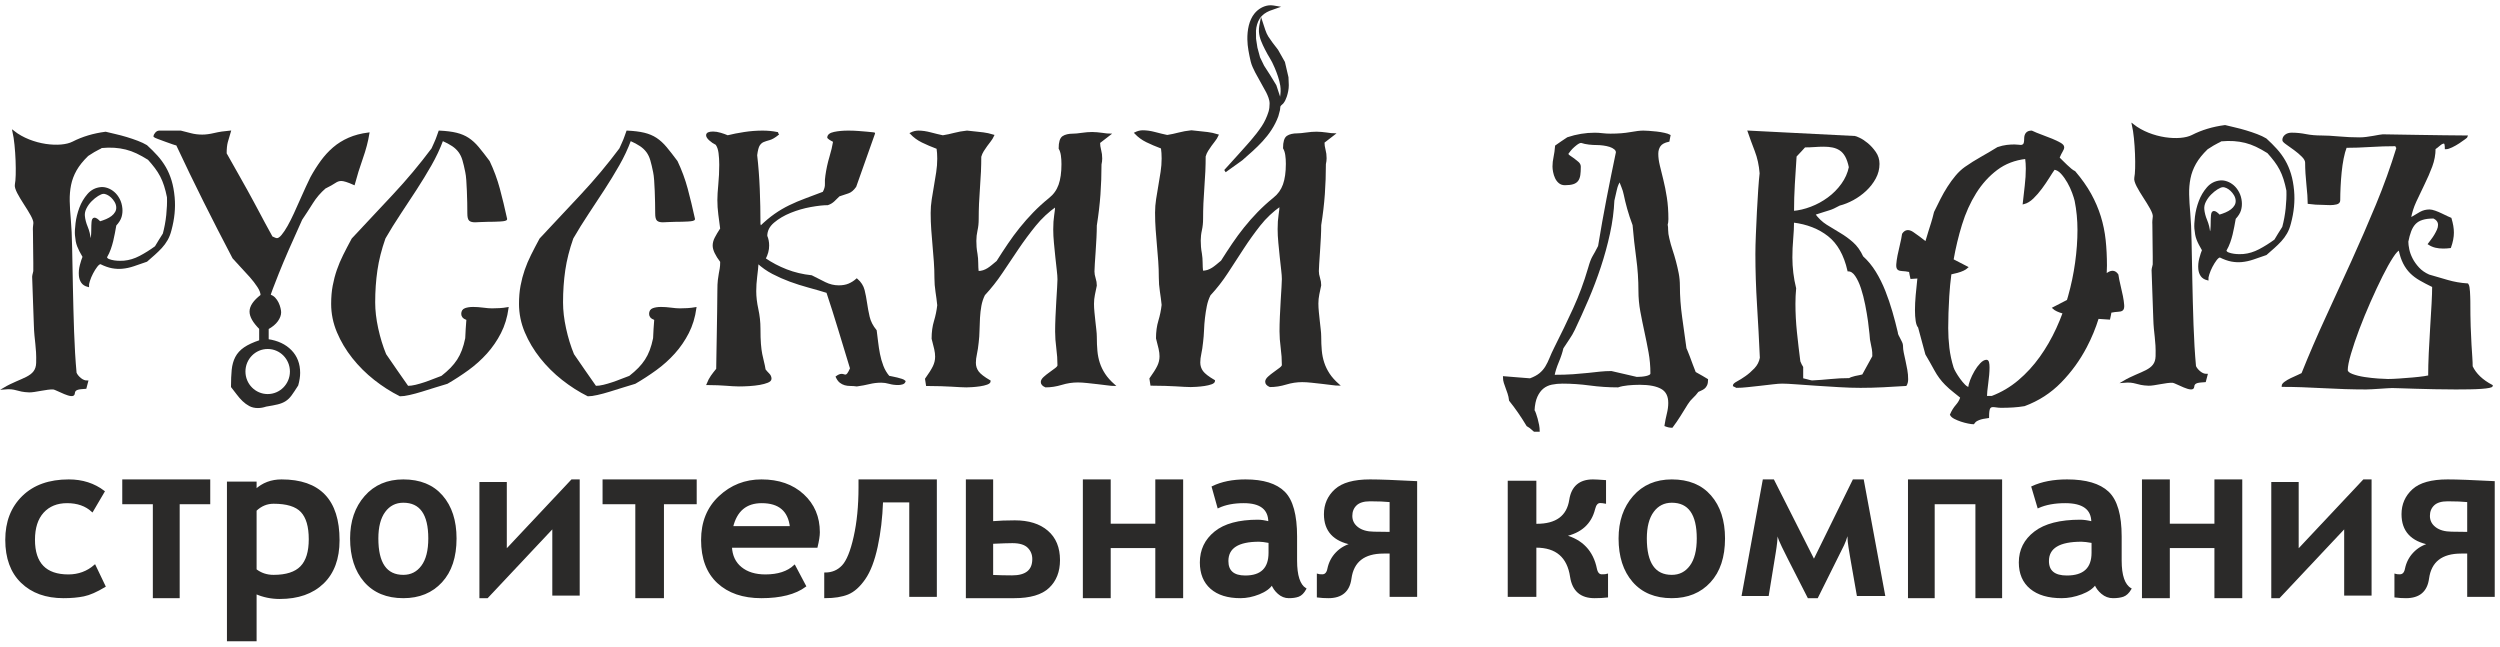
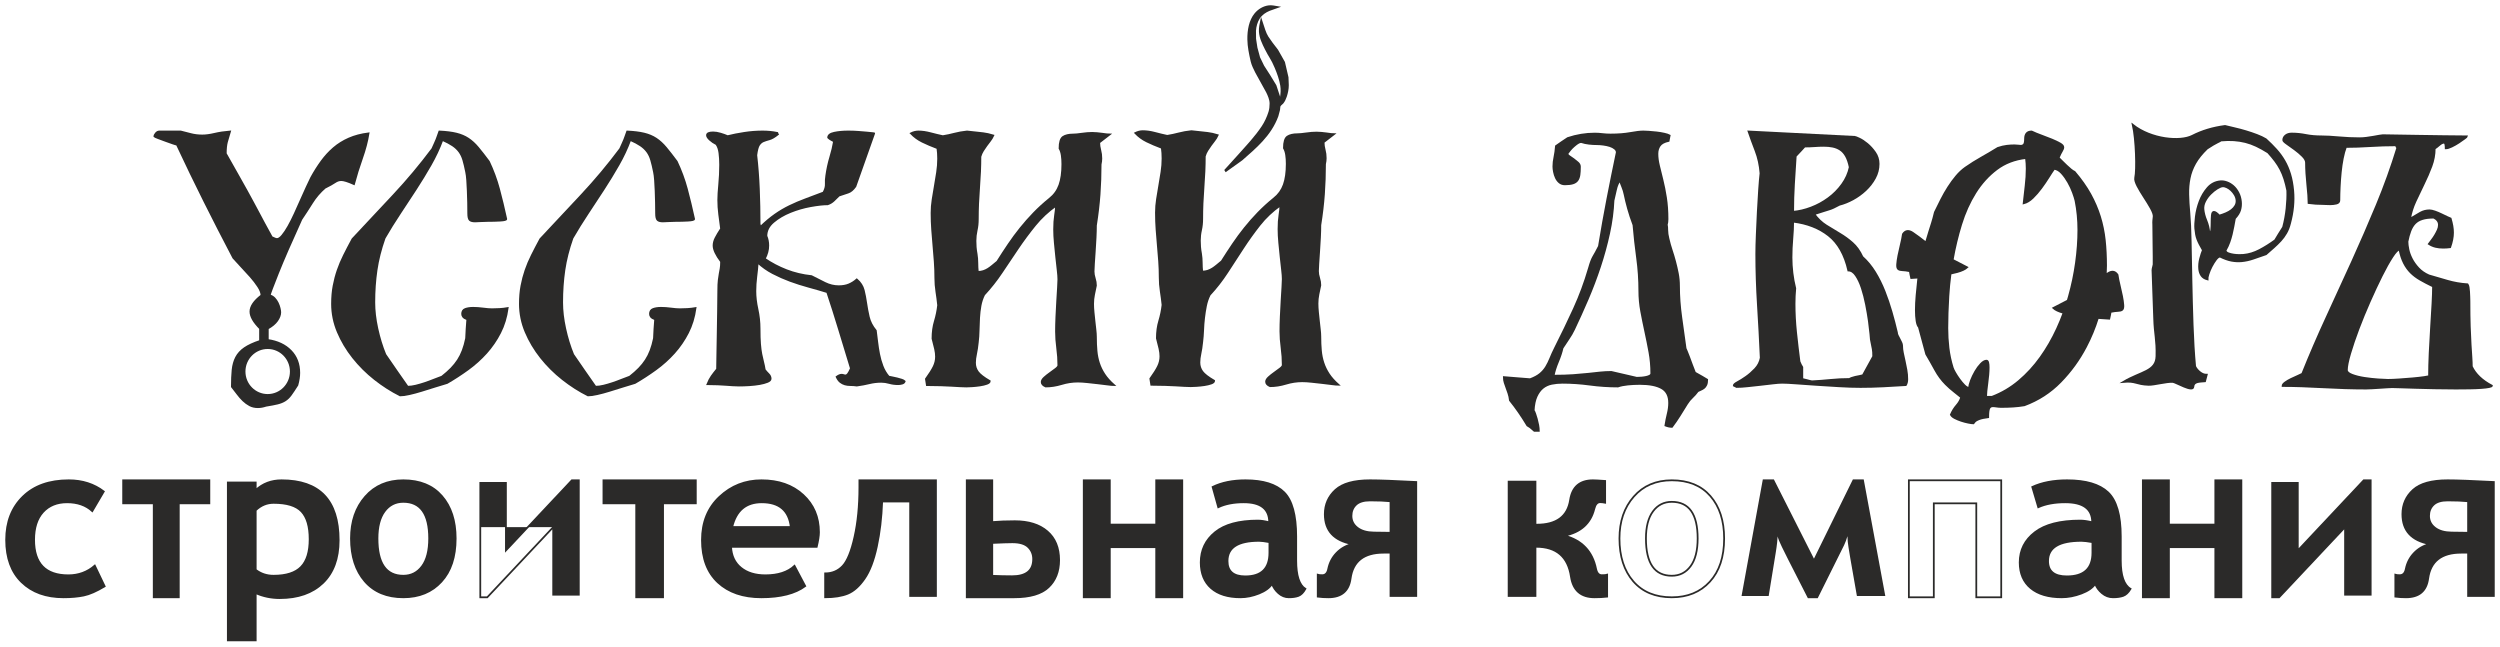
<svg xmlns="http://www.w3.org/2000/svg" width="406" height="105" viewBox="0 0 406 105" fill="none">
  <path d="M16.857 79.82L14.988 83.004C13.947 82.047 12.578 81.569 10.893 81.569C9.25 81.569 7.947 82.1 6.982 83.155C6.018 84.217 5.536 85.715 5.536 87.663C5.536 91.506 7.393 93.431 11.101 93.431C12.756 93.431 14.185 92.906 15.393 91.856L17 95.216C15.673 96.014 14.542 96.516 13.595 96.708C12.655 96.901 11.559 97 10.315 97C7.476 97 5.214 96.184 3.53 94.556C1.845 92.929 1 90.632 1 87.669C1 84.765 1.905 82.426 3.714 80.659C5.524 78.887 8.006 78 11.173 78C13.369 78 15.262 78.606 16.857 79.82Z" fill="#2B2A29" />
  <path d="M29.036 81.742V97H24.965V81.742H20V78H34V81.742H29.036Z" fill="#2B2A29" />
  <path d="M41.528 96.32V104H37V78.352H41.528V79.591C42.678 78.528 44.07 78 45.716 78C51.907 78 55 81.247 55 87.735C55 90.718 54.147 93.032 52.446 94.67C50.738 96.308 48.4 97.13 45.425 97.13C44.046 97.13 42.746 96.86 41.528 96.32ZM41.528 82.868V92.538C42.351 93.178 43.316 93.501 44.429 93.501C46.47 93.501 47.961 93.026 48.889 92.075C49.823 91.123 50.287 89.626 50.287 87.571C50.287 85.498 49.847 83.995 48.969 83.061C48.097 82.128 46.582 81.664 44.429 81.664C43.34 81.664 42.375 82.063 41.528 82.868Z" fill="#2B2A29" />
  <path d="M57 87.448C57 84.683 57.773 82.415 59.325 80.648C60.872 78.881 62.932 78 65.5 78C68.192 78 70.281 78.852 71.765 80.56C73.255 82.269 74 84.567 74 87.448C74 90.445 73.227 92.784 71.675 94.469C70.128 96.154 68.068 97 65.5 97C62.83 97 60.748 96.137 59.246 94.411C57.751 92.685 57 90.364 57 87.448ZM61.301 87.442C61.301 91.483 62.7 93.501 65.5 93.501C66.77 93.501 67.786 92.988 68.548 91.956C69.316 90.923 69.699 89.419 69.699 87.442C69.699 83.482 68.299 81.499 65.5 81.499C64.224 81.499 63.203 82.018 62.441 83.05C61.679 84.088 61.301 85.552 61.301 87.442Z" fill="#2B2A29" />
-   <path d="M94 96.583H89.838V85.607L79.132 97H78V78.417H82.162V89.393L92.868 78H94V96.583Z" fill="#2B2A29" />
+   <path d="M94 96.583H89.838V85.607H78V78.417H82.162V89.393L92.868 78H94V96.583Z" fill="#2B2A29" />
  <path d="M107.681 81.742V97H103.319V81.742H98V78H113V81.742H107.681Z" fill="#2B2A29" />
  <path d="M132.634 88.812H118.722C118.796 90.264 119.329 91.402 120.333 92.212C121.331 93.023 122.651 93.431 124.299 93.431C126.351 93.431 127.925 92.918 129.028 91.891L130.769 95.181C129.133 96.394 126.753 97 123.63 97C120.674 97 118.332 96.195 116.597 94.591C114.868 92.982 114 90.69 114 87.704C114 84.8 114.948 82.455 116.851 80.677C118.753 78.892 121.021 78 123.661 78C126.45 78 128.699 78.787 130.422 80.368C132.139 81.942 133 83.966 133 86.439C133 87.016 132.876 87.809 132.634 88.812ZM118.908 85.593H128.427C128.123 82.91 126.549 81.569 123.705 81.569C121.151 81.569 119.552 82.91 118.908 85.593Z" fill="#2B2A29" />
  <path d="M152 96.785H147.808V81.448H143.264C143.17 84.07 142.883 86.506 142.395 88.769C141.908 91.026 141.245 92.768 140.394 93.989C139.548 95.21 138.638 96.018 137.669 96.414C136.701 96.803 135.48 97 134 97V93.121C135.145 93.121 136.096 92.72 136.853 91.918C137.605 91.116 138.25 89.547 138.773 87.201C139.301 84.854 139.566 82.178 139.566 79.174V78H152V96.785Z" fill="#2B2A29" />
  <path d="M161.144 84.787C162.24 84.697 163.456 84.648 164.808 84.648C167.051 84.648 168.809 85.199 170.082 86.301C171.361 87.397 172 88.953 172 90.963C172 92.81 171.424 94.281 170.276 95.365C169.129 96.455 167.274 97 164.711 97H157V78H161.144V84.787ZM161.144 93.513C162.257 93.561 163.33 93.585 164.357 93.585C166.646 93.585 167.788 92.653 167.788 90.794C167.788 90.025 167.525 89.377 166.994 88.85C166.463 88.323 165.602 88.063 164.409 88.063C163.781 88.063 162.696 88.1 161.144 88.172V93.513Z" fill="#2B2A29" />
  <path d="M192 97H187.766V88.862H180.234V97H176V78H180.234V85.193H187.766V78H192V97Z" fill="#2B2A29" />
  <path d="M206.583 94.825C206.191 95.455 205.478 95.98 204.456 96.388C203.435 96.796 202.431 97 201.445 97C199.401 97 197.816 96.504 196.687 95.513C195.564 94.522 195 93.133 195 91.343C195 89.325 195.778 87.692 197.334 86.433C198.885 85.173 201.207 84.543 204.29 84.543C204.789 84.543 205.401 84.636 206.12 84.823C206.12 82.654 204.741 81.569 201.985 81.569C200.358 81.569 198.98 81.837 197.845 82.374L196.925 79.085C198.397 78.362 200.179 78 202.27 78C205.145 78 207.236 78.653 208.543 79.954C209.85 81.26 210.503 83.651 210.503 87.133V91.04C210.503 93.478 211.002 95.011 212 95.635C211.662 96.236 211.287 96.609 210.871 96.767C210.45 96.924 209.927 97 209.303 97C208.685 97 208.127 96.778 207.628 96.335C207.129 95.892 206.779 95.385 206.583 94.825ZM206.155 88.042C205.401 87.903 204.842 87.832 204.468 87.832C201.053 87.832 199.348 88.923 199.348 91.11C199.348 92.772 200.31 93.606 202.229 93.606C204.848 93.606 206.155 92.329 206.155 89.769V88.042Z" fill="#2B2A29" />
  <path d="M230 96.787H225.817V89.755H224.696C221.506 89.755 219.717 91.152 219.333 93.952C219.06 95.982 217.863 97 215.737 97C215.139 97 214.558 96.965 214 96.894V93.342C214.14 93.389 214.383 93.413 214.732 93.413C215.249 93.413 215.574 93.07 215.708 92.389C215.911 91.395 216.353 90.536 217.039 89.82C217.718 89.104 218.567 88.613 219.577 88.346C216.626 87.79 215.15 86.18 215.15 83.505C215.15 81.93 215.726 80.616 216.87 79.569C218.015 78.521 219.891 78 222.5 78C224.028 78 226.531 78.095 230 78.278V96.787ZM225.817 86.524V81.403C224.911 81.315 223.807 81.267 222.5 81.267C221.46 81.267 220.693 81.504 220.205 81.972C219.717 82.439 219.473 83.043 219.473 83.783C219.473 84.57 219.798 85.215 220.449 85.718C221.105 86.221 221.994 86.476 223.127 86.488L225.817 86.524Z" fill="#2B2A29" />
  <path d="M261 96.894C260.375 96.965 259.697 97 258.952 97C256.742 97 255.469 95.887 255.126 93.668C254.646 90.418 252.76 88.796 249.468 88.796H249.361V96.787H245V78.213H249.361V85.209H249.571C252.772 85.209 254.574 83.872 254.988 81.196C255.319 79.065 256.556 78 258.694 78C259.024 78 259.685 78.035 260.676 78.107V81.64C260.375 81.581 260.105 81.551 259.865 81.551C259.403 81.551 259.084 81.913 258.91 82.629C258.333 84.985 256.724 86.441 254.081 86.991C256.916 87.743 258.622 89.542 259.198 92.389C259.342 93.07 259.649 93.413 260.135 93.413C260.568 93.413 260.862 93.389 261 93.342V96.894Z" fill="#2B2A29" />
-   <path d="M263 87.448C263 84.683 263.773 82.415 265.325 80.648C266.872 78.881 268.932 78 271.5 78C274.192 78 276.281 78.852 277.765 80.56C279.255 82.269 280 84.567 280 87.448C280 90.445 279.227 92.784 277.675 94.469C276.128 96.154 274.068 97 271.5 97C268.83 97 266.748 96.137 265.246 94.411C263.751 92.685 263 90.364 263 87.448ZM267.301 87.442C267.301 91.483 268.7 93.501 271.5 93.501C272.77 93.501 273.786 92.988 274.548 91.956C275.315 90.923 275.699 89.419 275.699 87.442C275.699 83.482 274.3 81.499 271.5 81.499C270.224 81.499 269.203 82.018 268.441 83.05C267.679 84.088 267.301 85.552 267.301 87.442Z" fill="#2B2A29" />
  <path d="M306 96.65H301.683C300.762 91.483 300.273 88.596 300.221 87.996C300.169 87.389 300.146 86.975 300.146 86.748H299.979C299.743 87.547 299.536 88.118 299.352 88.474L295.11 97H293.683L290.506 90.766C289.665 89.098 289.176 88.089 289.038 87.722C288.9 87.36 288.796 87.034 288.715 86.748H288.543C288.543 87.512 288.439 88.526 288.226 89.804L287.11 96.65H283L286.402 78H287.99L294.587 91.052L300.998 78H302.547L306 96.65Z" fill="#2B2A29" />
-   <path d="M325 97H320.951V81.742H314.049V97H310V78H325V97Z" fill="#2B2A29" />
  <path d="M340.264 94.825C339.849 95.455 339.094 95.98 338.013 96.388C336.931 96.796 335.868 97 334.824 97C332.66 97 330.981 96.504 329.786 95.513C328.597 94.522 328 93.133 328 91.343C328 89.325 328.824 87.692 330.471 86.433C332.113 85.173 334.572 84.543 337.836 84.543C338.365 84.543 339.012 84.636 339.774 84.823C339.774 82.654 338.314 81.569 335.396 81.569C333.673 81.569 332.214 81.837 331.013 82.374L330.038 79.085C331.597 78.362 333.484 78 335.698 78C338.742 78 340.956 78.653 342.339 79.954C343.723 81.26 344.415 83.651 344.415 87.133V91.04C344.415 93.478 344.943 95.011 346 95.635C345.642 96.236 345.245 96.609 344.805 96.767C344.359 96.924 343.805 97 343.145 97C342.49 97 341.899 96.778 341.371 96.335C340.843 95.892 340.472 95.385 340.264 94.825ZM339.811 88.042C339.012 87.903 338.421 87.832 338.025 87.832C334.409 87.832 332.604 88.923 332.604 91.11C332.604 92.772 333.623 93.606 335.654 93.606C338.428 93.606 339.811 92.329 339.811 89.769V88.042Z" fill="#2B2A29" />
  <path d="M364 97H359.766V88.862H352.234V97H348V78H352.234V85.193H359.766V78H364V97Z" fill="#2B2A29" />
  <path d="M385 96.583H380.838V85.607L370.132 97H369V78.417H373.162V89.393L383.868 78H385V96.583Z" fill="#2B2A29" />
  <path d="M405 96.787H400.817V89.755H399.696C396.506 89.755 394.717 91.152 394.333 93.952C394.06 95.982 392.863 97 390.737 97C390.139 97 389.558 96.965 389 96.894V93.342C389.14 93.389 389.383 93.413 389.732 93.413C390.249 93.413 390.574 93.07 390.708 92.389C390.911 91.395 391.353 90.536 392.039 89.82C392.718 89.104 393.567 88.613 394.577 88.346C391.626 87.79 390.15 86.18 390.15 83.505C390.15 81.93 390.726 80.616 391.87 79.569C393.015 78.521 394.891 78 397.5 78C399.028 78 401.531 78.095 405 78.278V96.787ZM400.817 86.524V81.403C399.911 81.315 398.807 81.267 397.5 81.267C396.46 81.267 395.693 81.504 395.205 81.972C394.717 82.439 394.473 83.043 394.473 83.783C394.473 84.57 394.798 85.215 395.449 85.718C396.105 86.221 396.994 86.476 398.127 86.488L400.817 86.524Z" fill="#2B2A29" />
  <path d="M16.857 79.82L14.988 83.004C13.947 82.047 12.578 81.569 10.893 81.569C9.25 81.569 7.947 82.1 6.982 83.155C6.018 84.217 5.536 85.715 5.536 87.663C5.536 91.506 7.393 93.431 11.101 93.431C12.756 93.431 14.185 92.906 15.393 91.856L17 95.216C15.673 96.014 14.542 96.516 13.595 96.708C12.655 96.901 11.559 97 10.315 97C7.476 97 5.214 96.184 3.53 94.556C1.845 92.929 1 90.632 1 87.669C1 84.765 1.905 82.426 3.714 80.659C5.524 78.887 8.006 78 11.173 78C13.369 78 15.262 78.606 16.857 79.82V79.82Z" stroke="#2B2A29" stroke-width="0.288" stroke-miterlimit="22.926" />
  <path d="M29.036 81.742V97H24.965V81.742H20V78H34V81.742H29.036Z" stroke="#2B2A29" stroke-width="0.288" stroke-miterlimit="22.926" />
  <path d="M41.528 96.32V104H37V78.352H41.528V79.591C42.678 78.528 44.07 78 45.716 78C51.907 78 55 81.247 55 87.735C55 90.718 54.147 93.032 52.446 94.67C50.738 96.308 48.4 97.13 45.425 97.13C44.046 97.13 42.746 96.86 41.528 96.32ZM41.528 82.868V92.538C42.351 93.178 43.316 93.501 44.429 93.501C46.47 93.501 47.961 93.026 48.889 92.075C49.823 91.123 50.287 89.626 50.287 87.571C50.287 85.498 49.847 83.995 48.969 83.061C48.097 82.128 46.582 81.664 44.429 81.664C43.34 81.664 42.375 82.063 41.528 82.868Z" stroke="#2B2A29" stroke-width="0.288" stroke-miterlimit="22.926" />
  <path d="M57 87.448C57 84.683 57.773 82.415 59.325 80.648C60.872 78.881 62.932 78 65.5 78C68.192 78 70.281 78.852 71.765 80.56C73.255 82.269 74 84.567 74 87.448C74 90.445 73.227 92.784 71.675 94.469C70.128 96.154 68.068 97 65.5 97C62.83 97 60.748 96.137 59.246 94.411C57.751 92.685 57 90.363 57 87.448ZM61.301 87.442C61.301 91.483 62.7 93.501 65.5 93.501C66.77 93.501 67.786 92.988 68.548 91.956C69.316 90.923 69.699 89.419 69.699 87.442C69.699 83.482 68.299 81.499 65.5 81.499C64.224 81.499 63.203 82.018 62.441 83.05C61.679 84.088 61.301 85.552 61.301 87.442V87.442Z" stroke="#2B2A29" stroke-width="0.288" stroke-miterlimit="22.926" />
  <path d="M94 96.583H89.838V85.607L79.132 97H78V78.417H82.162V89.393L92.868 78H94V96.583Z" stroke="#2B2A29" stroke-width="0.288" stroke-miterlimit="22.926" />
  <path d="M107.681 81.742V97H103.319V81.742H98V78H113V81.742H107.681Z" stroke="#2B2A29" stroke-width="0.288" stroke-miterlimit="22.926" />
  <path d="M132.634 88.812H118.722C118.796 90.264 119.329 91.402 120.333 92.212C121.331 93.023 122.651 93.431 124.299 93.431C126.351 93.431 127.925 92.918 129.028 91.891L130.769 95.181C129.133 96.394 126.753 97 123.63 97C120.674 97 118.332 96.195 116.597 94.591C114.868 92.982 114 90.69 114 87.704C114 84.8 114.948 82.455 116.851 80.677C118.753 78.892 121.021 78 123.661 78C126.45 78 128.699 78.787 130.422 80.368C132.139 81.942 133 83.966 133 86.439C133 87.016 132.876 87.809 132.634 88.812V88.812ZM118.908 85.593H128.427C128.123 82.91 126.549 81.569 123.705 81.569C121.151 81.569 119.552 82.91 118.908 85.593Z" stroke="#2B2A29" stroke-width="0.288" stroke-miterlimit="22.926" />
  <path d="M152 96.785H147.808V81.448H143.264C143.17 84.07 142.883 86.506 142.395 88.769C141.908 91.026 141.245 92.768 140.394 93.989C139.548 95.21 138.638 96.018 137.669 96.414C136.701 96.803 135.48 97 134 97V93.121C135.145 93.121 136.096 92.72 136.853 91.918C137.605 91.116 138.25 89.547 138.773 87.201C139.301 84.854 139.566 82.178 139.566 79.174V78H152V96.785V96.785Z" stroke="#2B2A29" stroke-width="0.288" stroke-miterlimit="22.926" />
  <path d="M161.144 84.787C162.24 84.697 163.456 84.648 164.808 84.648C167.051 84.648 168.809 85.199 170.082 86.301C171.361 87.397 172 88.953 172 90.963C172 92.81 171.424 94.281 170.276 95.365C169.129 96.455 167.274 97 164.711 97H157V78H161.144V84.787V84.787ZM161.144 93.513C162.257 93.561 163.33 93.585 164.357 93.585C166.646 93.585 167.788 92.653 167.788 90.794C167.788 90.025 167.525 89.377 166.994 88.85C166.463 88.323 165.602 88.063 164.409 88.063C163.781 88.063 162.696 88.1 161.144 88.172V93.513V93.513Z" stroke="#2B2A29" stroke-width="0.288" stroke-miterlimit="22.926" />
  <path d="M192 97H187.766V88.862H180.234V97H176V78H180.234V85.193H187.766V78H192V97Z" stroke="#2B2A29" stroke-width="0.288" stroke-miterlimit="22.926" />
  <path d="M206.583 94.825C206.191 95.455 205.478 95.98 204.456 96.388C203.435 96.796 202.431 97 201.445 97C199.401 97 197.816 96.504 196.687 95.513C195.564 94.522 195 93.133 195 91.343C195 89.325 195.778 87.692 197.334 86.433C198.885 85.173 201.207 84.543 204.29 84.543C204.789 84.543 205.401 84.636 206.12 84.823C206.12 82.654 204.741 81.569 201.985 81.569C200.358 81.569 198.98 81.837 197.845 82.374L196.925 79.085C198.397 78.362 200.179 78 202.27 78C205.145 78 207.236 78.653 208.543 79.954C209.85 81.26 210.503 83.651 210.503 87.133V91.04C210.503 93.478 211.002 95.011 212 95.635C211.662 96.236 211.287 96.609 210.871 96.767C210.45 96.924 209.927 97 209.303 97C208.685 97 208.127 96.778 207.628 96.335C207.129 95.892 206.779 95.385 206.583 94.825V94.825ZM206.155 88.042C205.401 87.903 204.842 87.832 204.468 87.832C201.053 87.832 199.348 88.923 199.348 91.11C199.348 92.772 200.31 93.606 202.229 93.606C204.848 93.606 206.155 92.329 206.155 89.769V88.042Z" stroke="#2B2A29" stroke-width="0.288" stroke-miterlimit="22.926" />
  <path d="M230 96.787H225.817V89.755H224.696C221.506 89.755 219.717 91.152 219.333 93.952C219.06 95.982 217.863 97 215.737 97C215.139 97 214.558 96.965 214 96.894V93.342C214.14 93.389 214.383 93.413 214.732 93.413C215.249 93.413 215.574 93.07 215.708 92.389C215.911 91.395 216.353 90.536 217.039 89.82C217.718 89.104 218.567 88.613 219.577 88.346C216.626 87.79 215.15 86.18 215.15 83.505C215.15 81.93 215.726 80.616 216.87 79.569C218.015 78.521 219.891 78 222.5 78C224.028 78 226.531 78.095 230 78.278V96.787V96.787ZM225.817 86.524V81.403C224.911 81.315 223.807 81.267 222.5 81.267C221.46 81.267 220.693 81.504 220.205 81.972C219.717 82.439 219.473 83.043 219.473 83.783C219.473 84.57 219.798 85.215 220.449 85.718C221.105 86.221 221.994 86.476 223.127 86.488L225.817 86.524Z" stroke="#2B2A29" stroke-width="0.288" stroke-miterlimit="22.926" />
  <path d="M261 96.894C260.375 96.965 259.697 97 258.952 97C256.742 97 255.469 95.887 255.126 93.668C254.646 90.418 252.76 88.796 249.468 88.796H249.361V96.787H245V78.213H249.361V85.209H249.571C252.772 85.209 254.574 83.872 254.988 81.196C255.319 79.065 256.556 78 258.694 78C259.024 78 259.685 78.035 260.676 78.107V81.64C260.375 81.581 260.105 81.551 259.865 81.551C259.403 81.551 259.084 81.913 258.91 82.629C258.333 84.985 256.724 86.441 254.081 86.991C256.916 87.743 258.622 89.542 259.198 92.389C259.342 93.07 259.649 93.413 260.135 93.413C260.568 93.413 260.862 93.389 261 93.342V96.894V96.894Z" stroke="#2B2A29" stroke-width="0.288" stroke-miterlimit="22.926" />
  <path d="M263 87.448C263 84.683 263.773 82.415 265.325 80.648C266.872 78.881 268.932 78 271.5 78C274.192 78 276.281 78.852 277.765 80.56C279.255 82.269 280 84.567 280 87.448C280 90.445 279.227 92.784 277.675 94.469C276.128 96.154 274.068 97 271.5 97C268.83 97 266.748 96.137 265.246 94.411C263.751 92.685 263 90.363 263 87.448ZM267.301 87.442C267.301 91.483 268.7 93.501 271.5 93.501C272.77 93.501 273.786 92.988 274.548 91.956C275.315 90.923 275.699 89.419 275.699 87.442C275.699 83.482 274.3 81.499 271.5 81.499C270.224 81.499 269.203 82.018 268.441 83.05C267.679 84.088 267.301 85.552 267.301 87.442Z" stroke="#2B2A29" stroke-width="0.288" stroke-miterlimit="22.926" />
  <path d="M306 96.65H301.683C300.762 91.483 300.273 88.596 300.221 87.996C300.169 87.389 300.146 86.975 300.146 86.748H299.979C299.743 87.547 299.536 88.118 299.352 88.474L295.11 97H293.683L290.506 90.766C289.665 89.098 289.176 88.089 289.038 87.722C288.9 87.36 288.796 87.034 288.715 86.748H288.543C288.543 87.512 288.439 88.526 288.226 89.804L287.11 96.65H283L286.402 78H287.99L294.587 91.052L300.998 78H302.547L306 96.65V96.65Z" stroke="#2B2A29" stroke-width="0.288" stroke-miterlimit="22.926" />
  <path d="M325 97H320.951V81.742H314.049V97H310V78H325V97Z" stroke="#2B2A29" stroke-width="0.288" stroke-miterlimit="22.926" />
  <path d="M340.264 94.825C339.849 95.455 339.094 95.98 338.013 96.388C336.931 96.796 335.868 97 334.824 97C332.66 97 330.981 96.504 329.786 95.513C328.597 94.522 328 93.133 328 91.343C328 89.325 328.824 87.692 330.471 86.433C332.113 85.173 334.572 84.543 337.836 84.543C338.365 84.543 339.012 84.636 339.774 84.823C339.774 82.654 338.314 81.569 335.396 81.569C333.673 81.569 332.214 81.837 331.013 82.374L330.038 79.085C331.597 78.362 333.484 78 335.698 78C338.742 78 340.956 78.653 342.339 79.954C343.723 81.26 344.415 83.651 344.415 87.133V91.04C344.415 93.478 344.943 95.011 346 95.635C345.642 96.236 345.245 96.609 344.805 96.767C344.359 96.924 343.805 97 343.145 97C342.49 97 341.899 96.778 341.371 96.335C340.843 95.892 340.472 95.385 340.264 94.825V94.825ZM339.811 88.042C339.012 87.903 338.421 87.832 338.025 87.832C334.409 87.832 332.604 88.923 332.604 91.11C332.604 92.772 333.623 93.606 335.654 93.606C338.428 93.606 339.811 92.329 339.811 89.769V88.042Z" stroke="#2B2A29" stroke-width="0.288" stroke-miterlimit="22.926" />
  <path d="M364 97H359.766V88.862H352.234V97H348V78H352.234V85.193H359.766V78H364V97Z" stroke="#2B2A29" stroke-width="0.288" stroke-miterlimit="22.926" />
  <path d="M385 96.583H380.838V85.607L370.132 97H369V78.417H373.162V89.393L383.868 78H385V96.583Z" stroke="#2B2A29" stroke-width="0.288" stroke-miterlimit="22.926" />
  <path d="M405 96.787H400.817V89.755H399.696C396.506 89.755 394.717 91.152 394.333 93.952C394.06 95.982 392.863 97 390.737 97C390.139 97 389.558 96.965 389 96.894V93.342C389.14 93.389 389.383 93.413 389.732 93.413C390.249 93.413 390.574 93.07 390.708 92.389C390.911 91.395 391.353 90.536 392.039 89.82C392.718 89.104 393.567 88.613 394.577 88.346C391.626 87.79 390.15 86.18 390.15 83.505C390.15 81.93 390.726 80.616 391.87 79.569C393.015 78.521 394.891 78 397.5 78C399.028 78 401.531 78.095 405 78.278V96.787V96.787ZM400.817 86.524V81.403C399.911 81.315 398.807 81.267 397.5 81.267C396.46 81.267 395.693 81.504 395.205 81.972C394.717 82.439 394.473 83.043 394.473 83.783C394.473 84.57 394.798 85.215 395.449 85.718C396.105 86.221 396.994 86.476 398.127 86.488L400.817 86.524Z" stroke="#2B2A29" stroke-width="0.288" stroke-miterlimit="22.926" />
-   <path fill-rule="evenodd" clip-rule="evenodd" d="M13.902 63.003L14.18 61.94C13.798 61.949 13.428 61.811 13.07 61.525C12.712 61.238 12.453 60.923 12.295 60.58C12.105 58.504 11.969 56.251 11.887 53.821C11.806 51.39 11.742 49.022 11.697 46.716C11.652 44.409 11.611 42.281 11.573 40.332C11.536 38.383 11.465 36.838 11.361 35.699C11.259 34.585 11.198 33.569 11.178 32.652C11.158 31.735 11.232 30.86 11.398 30.028C11.564 29.196 11.867 28.389 12.306 27.609C12.745 26.829 13.387 26.03 14.232 25.212C15.003 24.708 15.559 24.376 15.902 24.217C16.245 24.058 16.44 23.951 16.486 23.896C17.245 23.826 17.946 23.813 18.588 23.857C19.23 23.9 19.852 23.997 20.453 24.146C21.053 24.295 21.648 24.509 22.234 24.787C22.821 25.065 23.453 25.416 24.13 25.839C24.557 26.311 24.936 26.768 25.27 27.209C25.604 27.651 25.895 28.11 26.143 28.585C26.39 29.06 26.604 29.576 26.782 30.135C26.961 30.693 27.121 31.323 27.261 32.025C27.292 32.915 27.253 33.883 27.144 34.926C27.035 35.97 26.847 36.99 26.581 37.984C26.334 38.364 26.101 38.736 25.879 39.101C25.656 39.466 25.457 39.797 25.28 40.094C24.442 40.707 23.597 41.237 22.745 41.685C21.892 42.133 21.023 42.398 20.137 42.479C20.01 42.49 19.794 42.497 19.488 42.5C19.182 42.502 18.867 42.48 18.543 42.433C18.22 42.386 17.926 42.311 17.661 42.207C17.397 42.104 17.255 41.951 17.236 41.748C17.501 41.29 17.709 40.843 17.861 40.408C18.012 39.973 18.139 39.547 18.242 39.129C18.344 38.711 18.433 38.295 18.51 37.879C18.587 37.464 18.668 37.022 18.753 36.555C19.195 36.081 19.479 35.627 19.605 35.194C19.732 34.761 19.774 34.317 19.732 33.861C19.681 33.305 19.54 32.807 19.309 32.368C19.077 31.93 18.802 31.573 18.483 31.295C18.164 31.018 17.82 30.813 17.45 30.681C17.081 30.549 16.731 30.498 16.403 30.528C15.567 30.604 14.872 30.961 14.318 31.599C13.763 32.237 13.332 32.966 13.024 33.785C12.716 34.605 12.511 35.434 12.409 36.273C12.307 37.112 12.277 37.76 12.319 38.215C12.351 38.57 12.392 38.885 12.443 39.161C12.494 39.437 12.569 39.705 12.67 39.964C12.77 40.223 12.889 40.486 13.029 40.754C13.168 41.022 13.344 41.338 13.556 41.702C13.409 42.047 13.26 42.507 13.108 43.083C12.956 43.658 12.906 44.224 12.957 44.782C12.994 45.187 13.115 45.539 13.322 45.84C13.527 46.14 13.853 46.346 14.297 46.459C14.281 46.282 14.337 45.989 14.466 45.582C14.595 45.174 14.768 44.763 14.985 44.347C15.202 43.932 15.431 43.566 15.67 43.251C15.909 42.935 16.13 42.768 16.332 42.75C17.028 43.095 17.654 43.318 18.213 43.421C18.771 43.523 19.316 43.549 19.847 43.501C20.455 43.445 21.068 43.313 21.687 43.103C22.306 42.893 23.012 42.65 23.803 42.373C24.229 42.002 24.642 41.639 25.044 41.284C25.445 40.928 25.82 40.562 26.169 40.185C26.517 39.809 26.824 39.391 27.088 38.933C27.353 38.475 27.56 37.946 27.709 37.345C28.205 35.512 28.376 33.748 28.221 32.052C28.129 31.039 27.963 30.142 27.726 29.359C27.489 28.576 27.18 27.858 26.802 27.203C26.422 26.549 25.978 25.938 25.466 25.372C24.955 24.806 24.393 24.245 23.781 23.688C23.375 23.445 22.889 23.215 22.32 22.999C21.751 22.782 21.158 22.581 20.542 22.395C19.925 22.209 19.316 22.048 18.717 21.911C18.117 21.774 17.595 21.65 17.151 21.538C15.183 21.794 13.413 22.326 11.84 23.133C9.88 24.139 5.195 23.731 2.17 21.353C2.708 23.716 2.848 28.699 2.559 29.95C2.266 31.214 5.7 34.983 5.561 36.26C5.422 37.536 5.509 36.891 5.501 38.206C5.494 39.522 5.578 42.664 5.551 44.045C5.512 44.176 5.48 44.313 5.455 44.456C5.429 44.599 5.36 44.758 5.365 44.943C5.438 47.563 5.569 50.176 5.642 52.787C5.714 55.397 6.088 56.24 6.017 58.933C5.951 61.423 3.52 61.388 0.636 63.103C2.69 62.915 2.669 63.51 4.742 63.58C5.623 63.61 7.644 63.038 8.665 63.104C9.139 63.134 11.962 64.853 12.004 63.897C12.043 63.03 12.978 63.088 13.902 63.003ZM14.604 38.925C14.537 38.191 14.373 37.511 14.111 36.883C13.85 36.257 13.692 35.652 13.639 35.069C13.6 34.639 13.694 34.203 13.922 33.761C14.149 33.319 14.438 32.922 14.79 32.571C15.14 32.22 15.497 31.932 15.859 31.707C16.222 31.483 16.517 31.36 16.745 31.339C16.947 31.321 17.175 31.37 17.428 31.488C17.682 31.605 17.92 31.768 18.143 31.977C18.366 32.187 18.561 32.431 18.727 32.709C18.893 32.987 18.99 33.278 19.017 33.582C19.047 33.911 18.985 34.211 18.831 34.48C18.677 34.749 18.469 34.985 18.207 35.188C17.945 35.391 17.642 35.565 17.297 35.712C16.953 35.858 16.595 35.986 16.222 36.097C15.826 35.674 15.527 35.471 15.324 35.49C15.147 35.506 15.043 35.694 15.012 36.054C14.981 36.414 14.966 36.805 14.966 37.227C14.966 37.648 14.95 38.032 14.918 38.38C14.886 38.727 14.782 38.909 14.604 38.925Z" fill="#2B2A29" stroke="#2B2A29" stroke-width="0.288" stroke-miterlimit="22.926" />
  <path fill-rule="evenodd" clip-rule="evenodd" d="M25.873 21.353C25.67 21.353 25.486 21.449 25.32 21.639C25.155 21.83 25.072 22.002 25.072 22.154C25.123 22.205 25.333 22.3 25.702 22.44C26.071 22.58 26.465 22.726 26.884 22.878C27.303 23.031 27.697 23.171 28.066 23.298C28.435 23.425 28.657 23.489 28.733 23.489C30.182 26.59 31.664 29.654 33.176 32.679C34.689 35.704 36.259 38.768 37.886 41.869C38.216 42.251 38.636 42.708 39.144 43.242C39.652 43.776 40.155 44.323 40.651 44.882C41.146 45.441 41.572 45.994 41.928 46.541C42.284 47.087 42.462 47.564 42.462 47.971C41.267 48.886 40.669 49.763 40.669 50.602C40.669 51.39 41.191 52.306 42.233 53.347V55.369C41.165 55.725 40.326 56.112 39.716 56.532C39.106 56.951 38.648 57.454 38.343 58.038C38.038 58.623 37.848 59.303 37.771 60.078C37.695 60.854 37.657 61.763 37.657 62.805C37.962 63.186 38.261 63.574 38.553 63.968C38.845 64.362 39.157 64.718 39.487 65.036C39.818 65.354 40.174 65.614 40.555 65.818C40.936 66.021 41.381 66.123 41.89 66.123C42.297 66.123 42.728 66.046 43.186 65.894C43.974 65.767 44.603 65.646 45.074 65.532C45.544 65.417 45.951 65.252 46.294 65.036C46.637 64.82 46.949 64.521 47.228 64.14C47.508 63.758 47.864 63.225 48.296 62.538C48.499 61.801 48.601 61.14 48.601 60.555C48.601 59.106 48.144 57.911 47.228 56.971C46.313 56.03 45.068 55.445 43.491 55.216V53.347C44.178 52.967 44.686 52.541 45.017 52.07C45.347 51.6 45.513 51.149 45.513 50.717C45.513 50.564 45.481 50.348 45.417 50.068C45.353 49.789 45.252 49.503 45.112 49.21C44.972 48.918 44.794 48.657 44.578 48.428C44.362 48.199 44.102 48.047 43.796 47.971C43.847 47.691 44.298 46.483 45.15 44.348C46.002 42.213 47.267 39.302 48.945 35.615C49.529 34.751 50.108 33.861 50.679 32.946C51.252 32.031 51.944 31.217 52.758 30.506C53.521 30.124 54.067 29.819 54.398 29.59C54.728 29.361 55.071 29.247 55.427 29.247C55.834 29.247 56.52 29.463 57.486 29.895C57.843 28.548 58.275 27.156 58.783 25.72C59.291 24.283 59.648 22.93 59.851 21.658C58.656 21.811 57.594 22.09 56.667 22.497C55.739 22.904 54.913 23.419 54.188 24.042C53.464 24.664 52.809 25.376 52.224 26.177C51.639 26.978 51.08 27.861 50.546 28.827C50.343 29.234 50.095 29.755 49.803 30.391C49.51 31.026 49.199 31.719 48.868 32.469C48.538 33.219 48.201 33.969 47.858 34.719C47.514 35.469 47.171 36.149 46.828 36.76C46.485 37.37 46.154 37.865 45.836 38.246C45.519 38.628 45.233 38.819 44.978 38.819C44.826 38.819 44.547 38.717 44.14 38.514C43.656 37.649 43.25 36.905 42.919 36.282C42.589 35.66 42.278 35.075 41.985 34.528C41.693 33.982 41.4 33.435 41.108 32.889C40.816 32.342 40.472 31.713 40.078 31.001C39.684 30.289 39.214 29.45 38.667 28.484C38.121 27.518 37.453 26.336 36.665 24.938C36.665 24.149 36.729 23.521 36.856 23.05C36.983 22.58 37.148 22.014 37.352 21.353C36.436 21.429 35.604 21.556 34.854 21.734C34.104 21.912 33.437 22.002 32.852 22.002C32.191 22.002 31.568 21.925 30.983 21.773C30.399 21.62 29.852 21.48 29.344 21.353H25.873ZM43.472 56.532C45.547 56.532 47.228 58.235 47.228 60.336C47.228 62.436 45.547 64.14 43.472 64.14C41.398 64.14 39.716 62.436 39.716 60.336C39.716 58.235 41.398 56.532 43.472 56.532Z" fill="#2B2A29" stroke="#2B2A29" stroke-width="0.288" stroke-miterlimit="22.926" />
  <path fill-rule="evenodd" clip-rule="evenodd" d="M64.982 64.216C65.363 64.216 65.865 64.146 66.488 64.006C67.111 63.866 67.772 63.688 68.471 63.472C69.17 63.256 69.882 63.034 70.606 62.805C71.331 62.576 71.998 62.373 72.609 62.195C73.752 61.534 74.878 60.803 75.984 60.002C77.089 59.201 78.087 58.305 78.977 57.314C79.867 56.322 80.617 55.229 81.227 54.034C81.837 52.839 82.244 51.505 82.447 50.03C82.015 50.106 81.583 50.157 81.15 50.183C80.718 50.208 80.299 50.221 79.892 50.221C79.511 50.221 79.034 50.182 78.462 50.106C77.89 50.03 77.35 49.992 76.841 49.992C76.333 49.992 75.907 50.056 75.564 50.183C75.221 50.309 75.049 50.577 75.049 50.983C75.049 51.161 75.106 51.32 75.221 51.46C75.335 51.6 75.558 51.733 75.888 51.861C75.837 52.394 75.799 52.916 75.774 53.424C75.748 53.933 75.723 54.441 75.697 54.949C75.545 55.687 75.361 56.341 75.144 56.913C74.928 57.485 74.668 58.007 74.363 58.477C74.058 58.947 73.695 59.398 73.276 59.831C72.856 60.263 72.354 60.708 71.77 61.165C71.337 61.318 70.886 61.489 70.416 61.68C69.946 61.871 69.463 62.049 68.967 62.214C68.471 62.379 67.988 62.519 67.518 62.633C67.047 62.748 66.609 62.805 66.202 62.805C65.592 61.941 64.988 61.076 64.391 60.212C63.793 59.347 63.189 58.47 62.579 57.581C62.045 56.284 61.613 54.879 61.283 53.367C60.952 51.854 60.787 50.437 60.787 49.115C60.787 47.284 60.908 45.537 61.149 43.871C61.391 42.206 61.829 40.471 62.465 38.666C63.227 37.344 64.047 36.022 64.925 34.7C65.802 33.378 66.666 32.062 67.518 30.753C68.369 29.444 69.177 28.122 69.939 26.787C70.702 25.453 71.337 24.099 71.846 22.726C72.532 23.031 73.092 23.33 73.524 23.622C73.956 23.915 74.312 24.251 74.591 24.633C74.871 25.014 75.087 25.465 75.24 25.986C75.392 26.508 75.545 27.15 75.697 27.912C75.774 28.268 75.831 28.713 75.869 29.247C75.907 29.781 75.939 30.365 75.964 31.001C75.99 31.637 76.009 32.272 76.022 32.908C76.034 33.544 76.04 34.128 76.04 34.662C76.04 35.221 76.123 35.577 76.288 35.73C76.454 35.882 76.74 35.959 77.146 35.959C77.401 35.959 77.687 35.946 78.004 35.92C78.322 35.895 78.697 35.882 79.129 35.882C79.918 35.882 80.629 35.863 81.265 35.825C81.901 35.787 82.218 35.704 82.218 35.577C81.837 33.823 81.443 32.19 81.036 30.677C80.629 29.164 80.083 27.683 79.396 26.234C78.735 25.345 78.151 24.595 77.642 23.984C77.134 23.374 76.6 22.885 76.04 22.516C75.481 22.148 74.833 21.874 74.096 21.696C73.359 21.518 72.443 21.404 71.35 21.353C71.223 21.709 71.127 21.976 71.064 22.154C71.001 22.332 70.937 22.503 70.874 22.669C70.81 22.834 70.727 23.025 70.626 23.241C70.524 23.457 70.384 23.768 70.206 24.175C68.249 26.794 66.157 29.291 63.933 31.669C61.709 34.045 59.478 36.429 57.24 38.819C56.732 39.759 56.274 40.636 55.868 41.45C55.461 42.263 55.118 43.077 54.838 43.89C54.558 44.704 54.336 45.549 54.171 46.426C54.005 47.303 53.923 48.276 53.923 49.343C53.923 50.92 54.234 52.445 54.857 53.92C55.48 55.394 56.306 56.78 57.336 58.077C58.366 59.373 59.541 60.542 60.863 61.585C62.185 62.627 63.558 63.504 64.982 64.216Z" fill="#2B2A29" stroke="#2B2A29" stroke-width="0.288" stroke-miterlimit="22.926" />
  <path fill-rule="evenodd" clip-rule="evenodd" d="M95.489 64.216C95.87 64.216 96.373 64.146 96.995 64.006C97.618 63.866 98.279 63.688 98.978 63.472C99.677 63.256 100.389 63.034 101.114 62.805C101.838 62.576 102.506 62.373 103.116 62.195C104.26 61.534 105.385 60.803 106.491 60.002C107.597 59.201 108.594 58.305 109.484 57.314C110.374 56.322 111.124 55.229 111.734 54.034C112.344 52.839 112.751 51.505 112.954 50.03C112.522 50.106 112.09 50.157 111.658 50.183C111.226 50.208 110.806 50.221 110.399 50.221C110.018 50.221 109.542 50.182 108.969 50.106C108.397 50.03 107.857 49.992 107.349 49.992C106.84 49.992 106.414 50.056 106.071 50.183C105.728 50.309 105.556 50.577 105.556 50.983C105.556 51.161 105.613 51.32 105.728 51.46C105.842 51.6 106.065 51.733 106.395 51.861C106.344 52.394 106.306 52.916 106.281 53.424C106.256 53.933 106.23 54.441 106.205 54.949C106.052 55.687 105.868 56.341 105.652 56.913C105.435 57.485 105.175 58.007 104.87 58.477C104.565 58.947 104.203 59.398 103.783 59.831C103.364 60.263 102.862 60.708 102.277 61.165C101.845 61.318 101.393 61.489 100.923 61.68C100.453 61.871 99.97 62.049 99.474 62.214C98.978 62.379 98.495 62.519 98.025 62.633C97.555 62.748 97.116 62.805 96.709 62.805C96.099 61.941 95.495 61.076 94.898 60.212C94.301 59.347 93.697 58.47 93.087 57.581C92.552 56.284 92.121 54.879 91.79 53.367C91.46 51.854 91.294 50.437 91.294 49.115C91.294 47.284 91.415 45.537 91.656 43.871C91.898 42.206 92.337 40.471 92.972 38.666C93.735 37.344 94.555 36.022 95.432 34.7C96.309 33.378 97.173 32.062 98.025 30.753C98.876 29.444 99.684 28.122 100.446 26.787C101.209 25.453 101.845 24.099 102.353 22.726C103.04 23.031 103.599 23.33 104.031 23.622C104.463 23.915 104.819 24.251 105.099 24.633C105.378 25.014 105.595 25.465 105.747 25.986C105.9 26.508 106.052 27.15 106.205 27.912C106.281 28.268 106.338 28.713 106.376 29.247C106.414 29.781 106.446 30.365 106.472 31.001C106.497 31.637 106.516 32.272 106.529 32.908C106.541 33.544 106.548 34.128 106.548 34.662C106.548 35.221 106.631 35.577 106.796 35.73C106.961 35.882 107.247 35.959 107.654 35.959C107.908 35.959 108.194 35.946 108.512 35.92C108.829 35.895 109.205 35.882 109.637 35.882C110.425 35.882 111.137 35.863 111.772 35.825C112.408 35.787 112.726 35.704 112.726 35.577C112.344 33.823 111.95 32.19 111.544 30.677C111.137 29.164 110.59 27.683 109.904 26.234C109.243 25.345 108.658 24.595 108.15 23.984C107.641 23.374 107.107 22.885 106.548 22.516C105.988 22.148 105.34 21.874 104.603 21.696C103.866 21.518 102.951 21.404 101.857 21.353C101.73 21.709 101.635 21.976 101.571 22.154C101.508 22.332 101.444 22.503 101.381 22.669C101.317 22.834 101.235 23.025 101.133 23.241C101.031 23.457 100.891 23.768 100.713 24.175C98.756 26.794 96.665 29.291 94.44 31.669C92.216 34.045 89.985 36.429 87.748 38.819C87.239 39.759 86.782 40.636 86.375 41.45C85.968 42.263 85.625 43.077 85.345 43.89C85.066 44.704 84.843 45.549 84.678 46.426C84.513 47.303 84.43 48.276 84.43 49.343C84.43 50.92 84.741 52.445 85.364 53.92C85.987 55.394 86.813 56.78 87.843 58.077C88.873 59.373 90.049 60.542 91.371 61.585C92.692 62.627 94.066 63.504 95.489 64.216Z" fill="#2B2A29" stroke="#2B2A29" stroke-width="0.288" stroke-miterlimit="22.926" />
  <path fill-rule="evenodd" clip-rule="evenodd" d="M139.144 62.614C139.881 62.513 140.561 62.386 141.184 62.233C141.807 62.081 142.449 62.004 143.11 62.004C143.542 62.004 143.981 62.068 144.425 62.195C144.87 62.322 145.347 62.386 145.855 62.386C146.084 62.386 146.306 62.354 146.523 62.29C146.739 62.226 146.872 62.106 146.923 61.928C146.821 61.826 146.656 61.737 146.427 61.661C146.198 61.585 145.951 61.515 145.684 61.451C145.417 61.388 145.156 61.33 144.902 61.28C144.648 61.229 144.457 61.191 144.33 61.165C143.898 60.657 143.561 60.085 143.32 59.449C143.078 58.813 142.894 58.165 142.767 57.504C142.64 56.843 142.538 56.189 142.462 55.54C142.385 54.892 142.309 54.276 142.233 53.691C141.648 52.979 141.267 52.236 141.088 51.46C140.91 50.685 140.771 49.935 140.669 49.21C140.567 48.486 140.434 47.793 140.269 47.132C140.104 46.471 139.729 45.886 139.144 45.378C138.737 45.734 138.305 46.007 137.847 46.197C137.389 46.388 136.843 46.483 136.208 46.483C135.445 46.483 134.701 46.306 133.977 45.95C133.252 45.594 132.521 45.225 131.784 44.844C130.335 44.691 128.975 44.367 127.704 43.871C126.433 43.376 125.263 42.759 124.195 42.022C124.576 41.31 124.767 40.598 124.767 39.886C124.767 39.327 124.666 38.806 124.462 38.323C124.462 37.458 124.843 36.702 125.606 36.054C126.369 35.406 127.284 34.865 128.352 34.433C129.42 34.001 130.519 33.683 131.65 33.48C132.782 33.276 133.703 33.175 134.415 33.175C134.796 33.048 135.127 32.851 135.407 32.584C135.686 32.317 135.966 32.044 136.245 31.764C136.83 31.56 137.326 31.395 137.733 31.268C138.14 31.141 138.533 30.811 138.915 30.276L141.966 21.658C142.016 21.658 141.928 21.646 141.699 21.62C141.47 21.595 141.152 21.563 140.745 21.525C140.339 21.486 139.875 21.449 139.354 21.41C138.832 21.372 138.305 21.353 137.771 21.353C136.906 21.353 136.144 21.423 135.483 21.563C134.822 21.703 134.491 21.963 134.491 22.345C134.644 22.497 134.809 22.618 134.987 22.707C135.165 22.796 135.318 22.878 135.445 22.955C135.318 23.743 135.114 24.601 134.834 25.529C134.555 26.457 134.339 27.455 134.186 28.523C134.11 29.006 134.085 29.457 134.11 29.876C134.136 30.296 134.008 30.759 133.729 31.268C132.661 31.675 131.682 32.043 130.792 32.374C129.903 32.705 129.051 33.066 128.237 33.461C127.424 33.855 126.636 34.319 125.873 34.853C125.111 35.386 124.322 36.047 123.509 36.836C123.458 36.76 123.407 36.607 123.356 36.378C123.356 34.471 123.318 32.577 123.242 30.696C123.166 28.815 123.026 26.984 122.822 25.205C122.924 24.391 123.07 23.838 123.261 23.546C123.452 23.253 123.687 23.05 123.966 22.936C124.246 22.821 124.576 22.713 124.958 22.612C125.339 22.51 125.797 22.243 126.331 21.811C126.255 21.709 126.216 21.633 126.216 21.582C125.454 21.429 124.666 21.353 123.852 21.353C122.861 21.353 121.869 21.429 120.877 21.582C119.886 21.734 118.984 21.912 118.17 22.116C117.814 21.963 117.42 21.824 116.988 21.696C116.556 21.569 116.162 21.506 115.806 21.506C115.145 21.506 114.814 21.658 114.814 21.963C114.814 22.167 114.967 22.408 115.272 22.688C115.577 22.968 115.933 23.209 116.34 23.413C116.594 23.768 116.759 24.245 116.835 24.842C116.912 25.44 116.95 26.082 116.95 26.768C116.95 27.836 116.899 28.897 116.797 29.953C116.695 31.008 116.645 31.853 116.645 32.488C116.645 33.251 116.695 34.026 116.797 34.815C116.899 35.603 117 36.378 117.102 37.141C116.721 37.726 116.422 38.227 116.206 38.647C115.99 39.067 115.882 39.48 115.882 39.886C115.882 40.547 116.289 41.412 117.102 42.48C117.102 42.962 117.077 43.344 117.026 43.623C116.975 43.903 116.924 44.183 116.873 44.463C116.823 44.742 116.772 45.085 116.721 45.492C116.67 45.899 116.645 46.471 116.645 47.208C116.645 48.276 116.632 49.433 116.607 50.678C116.581 51.924 116.562 53.138 116.549 54.32C116.537 55.502 116.517 56.596 116.492 57.599C116.467 58.604 116.454 59.386 116.454 59.945C116.098 60.377 115.799 60.765 115.558 61.108C115.316 61.451 115.094 61.877 114.89 62.386C115.526 62.386 116.085 62.398 116.568 62.424C117.051 62.449 117.49 62.474 117.884 62.5C118.278 62.525 118.64 62.551 118.971 62.576C119.301 62.602 119.645 62.614 120.001 62.614C120.534 62.614 121.1 62.595 121.697 62.557C122.295 62.519 122.848 62.455 123.356 62.367C123.865 62.277 124.29 62.163 124.634 62.023C124.977 61.883 125.149 61.712 125.149 61.508C125.149 61.229 125.041 60.981 124.824 60.765C124.608 60.549 124.398 60.313 124.195 60.059C124.119 59.576 124.03 59.144 123.928 58.763C123.827 58.382 123.731 57.962 123.642 57.504C123.553 57.047 123.483 56.5 123.432 55.865C123.382 55.229 123.356 54.403 123.356 53.386C123.356 52.318 123.242 51.263 123.013 50.221C122.784 49.178 122.67 48.199 122.67 47.284C122.67 46.522 122.721 45.74 122.822 44.939C122.924 44.138 123 43.369 123.051 42.632C123.788 43.319 124.608 43.897 125.511 44.367C126.413 44.837 127.348 45.251 128.314 45.607C129.28 45.962 130.277 46.28 131.307 46.56C132.337 46.84 133.347 47.132 134.339 47.437C135 49.42 135.642 51.441 136.265 53.5C136.888 55.559 137.529 57.669 138.19 59.831C137.987 60.288 137.822 60.593 137.695 60.745C137.567 60.898 137.44 60.975 137.313 60.975C137.211 60.975 137.11 60.955 137.008 60.917C136.906 60.879 136.792 60.86 136.665 60.86C136.436 60.86 136.169 60.975 135.864 61.203C136.042 61.585 136.245 61.864 136.474 62.042C136.703 62.22 136.951 62.347 137.218 62.424C137.485 62.5 137.784 62.538 138.114 62.538C138.445 62.538 138.788 62.563 139.144 62.614Z" fill="#2B2A29" stroke="#2B2A29" stroke-width="0.288" stroke-miterlimit="22.926" />
  <path fill-rule="evenodd" clip-rule="evenodd" d="M169.818 62.767C170.657 62.767 171.515 62.633 172.392 62.367C173.269 62.099 174.153 61.966 175.042 61.966C175.474 61.966 175.983 61.998 176.568 62.061C177.152 62.125 177.731 62.189 178.302 62.252C178.875 62.316 179.396 62.379 179.866 62.443C180.336 62.506 180.686 62.538 180.915 62.538C180.254 61.953 179.733 61.368 179.351 60.784C178.97 60.199 178.677 59.595 178.474 58.972C178.271 58.35 178.137 57.689 178.074 56.989C178.01 56.29 177.979 55.522 177.979 54.682C177.979 54.377 177.953 54.008 177.902 53.577C177.851 53.144 177.801 52.687 177.749 52.204C177.699 51.721 177.648 51.231 177.597 50.736C177.546 50.24 177.521 49.776 177.521 49.343C177.521 48.835 177.571 48.333 177.674 47.837C177.775 47.342 177.877 46.852 177.979 46.369C177.979 45.988 177.915 45.6 177.788 45.206C177.661 44.812 177.597 44.437 177.597 44.081C177.597 43.852 177.616 43.439 177.654 42.842C177.692 42.244 177.737 41.583 177.788 40.859C177.839 40.134 177.883 39.391 177.921 38.628C177.959 37.865 177.979 37.191 177.979 36.607C178.258 34.853 178.455 33.175 178.57 31.573C178.684 29.971 178.741 28.344 178.741 26.692C178.817 26.361 178.855 26.044 178.855 25.738C178.855 25.255 178.798 24.804 178.684 24.385C178.57 23.965 178.512 23.552 178.512 23.145L180.19 21.849C180.089 21.849 179.93 21.836 179.714 21.811C179.498 21.785 179.256 21.754 178.989 21.715C178.722 21.677 178.442 21.646 178.15 21.62C177.858 21.595 177.597 21.582 177.368 21.582C176.86 21.582 176.3 21.627 175.69 21.715C175.08 21.804 174.61 21.849 174.28 21.849C173.567 21.849 173.021 21.976 172.64 22.23C172.258 22.485 172.068 23.108 172.068 24.099C172.246 24.404 172.366 24.779 172.43 25.224C172.494 25.669 172.525 26.145 172.525 26.654C172.525 28.026 172.366 29.158 172.048 30.048C171.731 30.938 171.203 31.675 170.466 32.26C169.525 33.022 168.667 33.804 167.892 34.605C167.117 35.406 166.392 36.225 165.719 37.065C165.045 37.903 164.403 38.774 163.792 39.677C163.182 40.579 162.572 41.513 161.962 42.48C161.682 42.708 161.422 42.924 161.18 43.128C160.939 43.331 160.697 43.509 160.456 43.662C160.214 43.814 159.96 43.935 159.693 44.024C159.426 44.113 159.127 44.157 158.797 44.157C158.746 43.674 158.721 43.191 158.721 42.708C158.721 42.225 158.683 41.742 158.606 41.259C158.53 40.852 158.479 40.477 158.454 40.134C158.428 39.791 158.416 39.454 158.416 39.124C158.416 38.539 158.479 37.967 158.606 37.408C158.734 36.848 158.797 36.238 158.797 35.577C158.797 33.95 158.867 32.24 159.007 30.448C159.147 28.656 159.217 26.984 159.217 25.433C159.318 25.078 159.458 24.76 159.636 24.48C159.814 24.201 159.998 23.927 160.189 23.66C160.38 23.393 160.576 23.133 160.78 22.878C160.983 22.624 161.161 22.332 161.314 22.002C160.983 21.9 160.697 21.824 160.456 21.773C160.214 21.722 159.954 21.677 159.674 21.639C159.395 21.601 159.051 21.563 158.644 21.525C158.238 21.486 157.704 21.429 157.043 21.353C156.306 21.429 155.626 21.55 155.003 21.715C154.38 21.881 153.751 22.014 153.115 22.116C152.505 21.989 151.844 21.83 151.132 21.639C150.42 21.449 149.759 21.353 149.149 21.353C148.742 21.353 148.336 21.455 147.929 21.658C148.463 22.217 149.079 22.669 149.778 23.012C150.477 23.355 151.297 23.705 152.238 24.061C152.314 24.595 152.352 25.167 152.352 25.777C152.352 26.514 152.295 27.251 152.181 27.988C152.066 28.726 151.946 29.463 151.819 30.2C151.691 30.938 151.571 31.669 151.456 32.393C151.342 33.117 151.284 33.849 151.284 34.586C151.284 35.526 151.316 36.435 151.38 37.312C151.444 38.189 151.514 39.054 151.59 39.905C151.666 40.757 151.736 41.615 151.799 42.48C151.863 43.344 151.895 44.233 151.895 45.149C151.895 45.886 151.952 46.623 152.066 47.361C152.181 48.098 152.276 48.835 152.352 49.572C152.251 50.462 152.073 51.327 151.819 52.166C151.564 53.004 151.437 53.945 151.437 54.987C151.615 55.648 151.755 56.208 151.857 56.665C151.958 57.123 152.009 57.542 152.009 57.924C152.009 58.483 151.882 59.023 151.628 59.544C151.374 60.066 150.954 60.733 150.369 61.547L150.522 62.538C151.386 62.538 152.149 62.551 152.81 62.576C153.471 62.602 154.049 62.627 154.545 62.652C155.041 62.678 155.479 62.703 155.861 62.729C156.242 62.754 156.598 62.767 156.928 62.767C157.106 62.767 157.411 62.754 157.843 62.729C158.276 62.703 158.708 62.659 159.14 62.595C159.572 62.532 159.948 62.443 160.265 62.328C160.583 62.214 160.742 62.068 160.742 61.89C159.776 61.33 159.134 60.835 158.816 60.402C158.498 59.97 158.339 59.474 158.339 58.915C158.339 58.483 158.396 58.007 158.511 57.485C158.625 56.964 158.721 56.335 158.797 55.597C158.873 54.987 158.918 54.339 158.93 53.653C158.943 52.967 158.969 52.286 159.007 51.613C159.045 50.939 159.121 50.284 159.235 49.649C159.35 49.013 159.547 48.416 159.827 47.856C160.869 46.738 161.822 45.53 162.687 44.234C163.551 42.937 164.422 41.64 165.299 40.344C166.176 39.047 167.104 37.795 168.083 36.588C169.062 35.38 170.199 34.319 171.496 33.404C171.496 33.81 171.445 34.332 171.343 34.967C171.242 35.603 171.19 36.365 171.19 37.255C171.19 37.941 171.229 38.679 171.305 39.467C171.381 40.255 171.457 41.024 171.534 41.774C171.61 42.524 171.686 43.217 171.763 43.852C171.839 44.488 171.877 44.996 171.877 45.378C171.877 45.607 171.858 46.045 171.82 46.693C171.782 47.342 171.737 48.079 171.686 48.905C171.635 49.731 171.591 50.589 171.553 51.479C171.515 52.369 171.496 53.157 171.496 53.843C171.496 54.682 171.559 55.579 171.686 56.532C171.813 57.485 171.877 58.42 171.877 59.335C171.877 59.487 171.737 59.671 171.457 59.888C171.178 60.104 170.867 60.333 170.523 60.574C170.18 60.816 169.868 61.063 169.589 61.318C169.309 61.572 169.17 61.814 169.17 62.042C169.17 62.347 169.385 62.589 169.818 62.767Z" fill="#2B2A29" stroke="#2B2A29" stroke-width="0.288" stroke-miterlimit="22.926" />
  <path fill-rule="evenodd" clip-rule="evenodd" d="M206.259 62.715C207.098 62.715 207.956 62.582 208.833 62.315C209.71 62.048 210.594 61.915 211.483 61.915C211.916 61.915 212.424 61.947 213.009 62.01C213.593 62.074 214.172 62.137 214.744 62.201C215.316 62.264 215.837 62.328 216.308 62.392C216.778 62.455 217.127 62.487 217.356 62.487C216.695 61.902 216.174 61.317 215.793 60.733C215.411 60.148 215.119 59.544 214.916 58.921C214.712 58.298 214.579 57.637 214.515 56.938C214.451 56.239 214.42 55.47 214.42 54.631C214.42 54.326 214.394 53.958 214.344 53.525C214.293 53.093 214.242 52.635 214.191 52.152C214.14 51.669 214.089 51.18 214.038 50.684C213.988 50.189 213.962 49.724 213.962 49.292C213.962 48.784 214.013 48.282 214.115 47.786C214.216 47.29 214.318 46.801 214.42 46.318C214.42 45.937 214.356 45.549 214.229 45.155C214.102 44.761 214.038 44.386 214.038 44.03C214.038 43.801 214.058 43.388 214.096 42.791C214.134 42.193 214.178 41.532 214.229 40.807C214.28 40.083 214.324 39.339 214.363 38.577C214.401 37.814 214.42 37.14 214.42 36.555C214.699 34.801 214.897 33.124 215.011 31.522C215.125 29.92 215.182 28.293 215.182 26.641C215.259 26.31 215.297 25.992 215.297 25.687C215.297 25.204 215.24 24.753 215.125 24.334C215.011 23.914 214.954 23.501 214.954 23.094L216.631 21.798C216.53 21.798 216.371 21.785 216.155 21.76C215.939 21.734 215.697 21.702 215.43 21.664C215.163 21.626 214.884 21.594 214.591 21.569C214.299 21.544 214.038 21.531 213.81 21.531C213.301 21.531 212.742 21.575 212.132 21.664C211.521 21.753 211.051 21.798 210.721 21.798C210.009 21.798 209.462 21.925 209.081 22.179C208.7 22.433 208.509 23.056 208.509 24.047C208.687 24.353 208.808 24.728 208.871 25.173C208.935 25.617 208.967 26.094 208.967 26.603C208.967 27.976 208.808 29.107 208.49 29.997C208.172 30.886 207.644 31.623 206.907 32.208C205.967 32.971 205.109 33.753 204.333 34.553C203.558 35.354 202.833 36.174 202.16 37.013C201.486 37.852 200.844 38.723 200.234 39.626C199.624 40.528 199.014 41.462 198.404 42.428C198.124 42.657 197.863 42.873 197.622 43.077C197.38 43.28 197.138 43.458 196.897 43.61C196.656 43.763 196.401 43.883 196.135 43.973C195.867 44.062 195.569 44.106 195.238 44.106C195.188 43.623 195.162 43.14 195.162 42.657C195.162 42.174 195.124 41.691 195.048 41.208C194.971 40.801 194.921 40.426 194.895 40.083C194.87 39.74 194.857 39.403 194.857 39.073C194.857 38.488 194.921 37.916 195.048 37.356C195.175 36.797 195.238 36.187 195.238 35.526C195.238 33.899 195.308 32.189 195.448 30.397C195.588 28.605 195.658 26.933 195.658 25.382C195.759 25.026 195.899 24.709 196.077 24.429C196.255 24.149 196.44 23.876 196.63 23.609C196.821 23.342 197.018 23.081 197.221 22.827C197.425 22.573 197.603 22.281 197.755 21.95C197.425 21.849 197.138 21.772 196.897 21.721C196.656 21.671 196.395 21.626 196.115 21.588C195.836 21.55 195.493 21.512 195.086 21.474C194.679 21.436 194.145 21.378 193.484 21.302C192.747 21.378 192.067 21.499 191.444 21.664C190.821 21.83 190.192 21.963 189.556 22.065C188.946 21.938 188.285 21.779 187.573 21.588C186.862 21.397 186.201 21.302 185.59 21.302C185.183 21.302 184.777 21.404 184.37 21.607C184.904 22.166 185.521 22.618 186.219 22.961C186.919 23.304 187.738 23.654 188.679 24.01C188.756 24.543 188.794 25.116 188.794 25.726C188.794 26.463 188.737 27.2 188.622 27.937C188.508 28.674 188.387 29.412 188.26 30.149C188.133 30.886 188.012 31.617 187.898 32.342C187.783 33.066 187.726 33.797 187.726 34.535C187.726 35.475 187.758 36.384 187.821 37.261C187.885 38.138 187.955 39.003 188.031 39.854C188.107 40.706 188.177 41.564 188.241 42.428C188.304 43.293 188.336 44.182 188.336 45.097C188.336 45.835 188.393 46.572 188.508 47.309C188.622 48.047 188.717 48.784 188.794 49.521C188.692 50.411 188.514 51.276 188.26 52.114C188.006 52.953 187.878 53.894 187.878 54.936C188.056 55.597 188.196 56.157 188.298 56.614C188.399 57.072 188.45 57.491 188.45 57.873C188.45 58.432 188.323 58.972 188.069 59.493C187.815 60.015 187.395 60.682 186.811 61.495L186.963 62.487C187.828 62.487 188.59 62.5 189.251 62.525C189.912 62.55 190.491 62.576 190.987 62.601C191.482 62.627 191.92 62.652 192.302 62.678C192.683 62.703 193.039 62.715 193.37 62.715C193.548 62.715 193.853 62.703 194.285 62.678C194.717 62.652 195.149 62.608 195.582 62.544C196.014 62.48 196.389 62.392 196.706 62.277C197.024 62.163 197.183 62.017 197.183 61.839C196.217 61.279 195.575 60.783 195.257 60.351C194.94 59.919 194.781 59.423 194.781 58.864C194.781 58.432 194.838 57.955 194.952 57.434C195.067 56.913 195.162 56.284 195.238 55.546C195.314 54.936 195.366 54.294 195.391 53.621C195.416 52.947 195.467 52.279 195.544 51.619C195.62 50.958 195.722 50.309 195.849 49.674C195.976 49.038 196.179 48.441 196.459 47.882C197.501 46.763 198.448 45.549 199.3 44.24C200.151 42.93 201.003 41.621 201.855 40.312C202.706 39.003 203.609 37.744 204.562 36.536C205.515 35.329 206.641 34.268 207.937 33.352C207.937 33.759 207.886 34.28 207.784 34.916C207.683 35.551 207.632 36.314 207.632 37.204C207.632 37.89 207.67 38.627 207.746 39.416C207.822 40.204 207.899 40.973 207.975 41.723C208.052 42.473 208.127 43.166 208.204 43.801C208.28 44.437 208.318 44.945 208.318 45.327C208.318 45.555 208.299 45.994 208.261 46.642C208.223 47.29 208.178 48.027 208.127 48.854C208.077 49.68 208.032 50.538 207.994 51.428C207.956 52.318 207.937 53.106 207.937 53.792C207.937 54.631 208 55.527 208.127 56.481C208.255 57.434 208.318 58.368 208.318 59.284C208.318 59.436 208.178 59.62 207.899 59.837C207.619 60.053 207.308 60.281 206.965 60.523C206.621 60.764 206.31 61.012 206.03 61.266C205.751 61.521 205.611 61.762 205.611 61.991C205.611 62.296 205.827 62.538 206.259 62.715Z" fill="#2B2A29" stroke="#2B2A29" stroke-width="0.288" stroke-miterlimit="22.926" />
  <path fill-rule="evenodd" clip-rule="evenodd" d="M249.905 69.974C249.905 69.695 249.873 69.383 249.81 69.04C249.746 68.697 249.67 68.366 249.581 68.048C249.492 67.731 249.403 67.445 249.314 67.19C249.225 66.936 249.142 66.758 249.066 66.656C249.117 65.716 249.276 64.953 249.543 64.369C249.81 63.784 250.146 63.326 250.553 62.995C250.96 62.665 251.437 62.443 251.983 62.328C252.53 62.214 253.121 62.157 253.757 62.157C255.206 62.157 256.686 62.258 258.199 62.462C259.712 62.665 261.231 62.767 262.756 62.767C263.188 62.614 263.722 62.506 264.358 62.443C264.993 62.379 265.642 62.347 266.303 62.347C267.853 62.347 269.036 62.576 269.849 63.034C270.663 63.491 271.069 64.292 271.069 65.436C271.069 65.996 270.993 66.58 270.84 67.19C270.688 67.8 270.561 68.436 270.459 69.097C270.84 69.249 271.196 69.326 271.527 69.326C271.984 68.716 272.404 68.105 272.785 67.495C273.167 66.885 273.561 66.25 273.968 65.589C274.222 65.182 274.508 64.832 274.826 64.54C275.143 64.248 275.442 63.911 275.722 63.529C275.874 63.453 276.04 63.377 276.218 63.3C276.396 63.225 276.561 63.129 276.713 63.015C276.866 62.9 276.993 62.735 277.094 62.519C277.196 62.303 277.247 62.017 277.247 61.661C277.044 61.534 276.777 61.375 276.446 61.184C276.116 60.993 275.722 60.771 275.264 60.517C275.086 60.085 274.915 59.64 274.749 59.182C274.584 58.725 274.432 58.312 274.292 57.943C274.152 57.574 274.031 57.269 273.929 57.028C273.828 56.786 273.764 56.64 273.739 56.589C273.51 54.937 273.275 53.24 273.033 51.498C272.792 49.757 272.671 48.072 272.671 46.445C272.671 45.734 272.607 45.054 272.48 44.405C272.353 43.757 272.207 43.121 272.042 42.498C271.877 41.876 271.692 41.259 271.489 40.649C271.286 40.039 271.108 39.403 270.955 38.742C270.828 38.234 270.764 37.789 270.764 37.408C270.764 37.026 270.739 36.721 270.688 36.492C270.764 36.238 270.803 35.933 270.803 35.577C270.803 34.306 270.72 33.143 270.555 32.088C270.39 31.033 270.199 30.073 269.982 29.209C269.766 28.344 269.576 27.569 269.411 26.883C269.245 26.196 269.163 25.561 269.163 24.976C269.163 24.467 269.29 24.029 269.544 23.66C269.798 23.292 270.281 23.031 270.993 22.878C271.018 22.777 271.038 22.656 271.05 22.516C271.063 22.377 271.095 22.205 271.146 22.002C270.968 21.9 270.682 21.804 270.287 21.715C269.894 21.627 269.474 21.556 269.029 21.506C268.584 21.455 268.158 21.417 267.752 21.391C267.345 21.366 267.053 21.353 266.875 21.353C266.366 21.353 265.661 21.436 264.758 21.601C263.856 21.766 262.782 21.849 261.536 21.849C261.078 21.849 260.64 21.824 260.22 21.773C259.801 21.722 259.388 21.696 258.981 21.696C257.506 21.696 256.045 21.938 254.596 22.421C254.265 22.65 253.941 22.866 253.623 23.069C253.305 23.273 252.994 23.489 252.689 23.718C252.638 24.379 252.555 24.976 252.441 25.51C252.326 26.044 252.269 26.552 252.269 27.035C252.269 27.29 252.301 27.582 252.365 27.912C252.428 28.243 252.53 28.561 252.67 28.866C252.809 29.171 253 29.425 253.242 29.628C253.483 29.832 253.782 29.933 254.138 29.933C254.672 29.933 255.104 29.883 255.434 29.781C255.765 29.679 256.013 29.514 256.178 29.285C256.343 29.056 256.451 28.764 256.502 28.408C256.553 28.052 256.578 27.607 256.578 27.073C256.578 26.819 256.47 26.597 256.254 26.406C256.038 26.215 255.809 26.031 255.568 25.853C255.327 25.675 255.098 25.516 254.881 25.376C254.666 25.236 254.557 25.09 254.557 24.938C254.659 24.785 254.799 24.601 254.977 24.385C255.155 24.169 255.352 23.965 255.568 23.775C255.784 23.584 255.994 23.419 256.197 23.279C256.4 23.139 256.604 23.069 256.807 23.069C257.189 23.196 257.602 23.285 258.047 23.336C258.492 23.387 258.93 23.413 259.362 23.413C259.667 23.413 260.011 23.438 260.392 23.489C260.773 23.54 261.123 23.616 261.441 23.718C261.758 23.819 262.025 23.959 262.241 24.137C262.457 24.315 262.566 24.518 262.566 24.747C262.031 27.29 261.523 29.806 261.04 32.298C260.557 34.789 260.099 37.357 259.667 40.001C259.438 40.458 259.254 40.808 259.114 41.049C258.975 41.291 258.848 41.513 258.733 41.717C258.619 41.92 258.51 42.155 258.409 42.422C258.307 42.689 258.18 43.09 258.027 43.623C257.366 45.886 256.559 48.06 255.606 50.144C254.653 52.229 253.63 54.352 252.536 56.513C252.231 57.123 251.977 57.682 251.773 58.191C251.57 58.699 251.341 59.163 251.087 59.583C250.833 60.002 250.509 60.377 250.115 60.708C249.721 61.038 249.18 61.33 248.494 61.585C247.757 61.534 247.032 61.477 246.32 61.413C245.609 61.349 244.909 61.292 244.223 61.241C244.223 61.572 244.268 61.871 244.357 62.138C244.445 62.404 244.541 62.678 244.643 62.957C244.744 63.237 244.852 63.542 244.967 63.873C245.081 64.203 245.164 64.585 245.214 65.017C246.181 66.212 247.121 67.572 248.036 69.097C248.265 69.224 248.424 69.326 248.513 69.402C248.602 69.478 248.825 69.669 249.18 69.974H249.905ZM261.688 60.402C261.053 60.402 260.436 60.434 259.839 60.498C259.241 60.562 258.593 60.631 257.894 60.708C257.195 60.784 256.394 60.854 255.492 60.917C254.589 60.981 253.528 61.013 252.308 61.013C252.434 60.326 252.67 59.576 253.013 58.763C253.356 57.949 253.604 57.199 253.757 56.513C254.062 56.03 254.386 55.54 254.729 55.044C255.072 54.549 255.371 54.034 255.625 53.5C256.362 51.95 257.1 50.316 257.837 48.6C258.574 46.884 259.241 45.123 259.839 43.319C260.436 41.513 260.932 39.702 261.326 37.884C261.72 36.067 261.955 34.293 262.031 32.565C262.159 32.031 262.292 31.446 262.432 30.811C262.572 30.175 262.782 29.679 263.061 29.323C263.188 29.679 263.328 30.041 263.481 30.41C263.633 30.779 263.748 31.154 263.824 31.535C263.976 32.272 264.167 33.054 264.396 33.88C264.625 34.706 264.917 35.59 265.273 36.531C265.425 38.336 265.623 40.121 265.864 41.888C266.105 43.655 266.226 45.441 266.226 47.246C266.226 48.365 266.328 49.471 266.531 50.564C266.735 51.657 266.957 52.757 267.199 53.863C267.44 54.968 267.663 56.08 267.866 57.199C268.07 58.318 268.171 59.462 268.171 60.631C268.171 60.784 268.095 60.905 267.942 60.993C267.79 61.083 267.599 61.153 267.37 61.203C267.142 61.254 266.887 61.292 266.608 61.318C266.328 61.343 266.061 61.356 265.807 61.356L261.688 60.402Z" fill="#2B2A29" stroke="#2B2A29" stroke-width="0.288" stroke-miterlimit="22.926" />
  <path fill-rule="evenodd" clip-rule="evenodd" d="M282.016 62.843C282.524 62.843 283.128 62.805 283.827 62.729C284.526 62.652 285.226 62.576 285.924 62.5C286.624 62.424 287.285 62.347 287.908 62.271C288.53 62.195 289.032 62.157 289.414 62.157C289.948 62.157 290.711 62.195 291.702 62.271C292.694 62.347 293.78 62.424 294.962 62.5C296.145 62.576 297.371 62.652 298.642 62.729C299.914 62.805 301.083 62.843 302.151 62.843C303.371 62.843 304.598 62.811 305.831 62.748C307.064 62.684 308.29 62.614 309.511 62.538C309.663 62.284 309.739 61.966 309.739 61.585C309.739 61.076 309.695 60.574 309.606 60.078C309.517 59.583 309.421 59.106 309.32 58.648C309.218 58.191 309.123 57.752 309.034 57.333C308.945 56.913 308.901 56.513 308.901 56.132C308.901 55.979 308.856 55.807 308.767 55.617C308.678 55.426 308.583 55.235 308.481 55.044C308.379 54.854 308.284 54.67 308.195 54.492C308.106 54.314 308.062 54.148 308.062 53.996C307.807 52.903 307.515 51.784 307.184 50.64C306.854 49.496 306.473 48.377 306.04 47.284C305.608 46.191 305.1 45.168 304.515 44.215C303.93 43.261 303.244 42.429 302.456 41.717C302.024 40.776 301.483 40.02 300.835 39.448C300.187 38.876 299.494 38.374 298.757 37.941C298.019 37.509 297.289 37.065 296.564 36.607C295.839 36.149 295.198 35.539 294.638 34.776C295.274 34.573 295.77 34.414 296.125 34.3C296.481 34.185 296.786 34.09 297.041 34.014C297.295 33.937 297.543 33.842 297.784 33.728C298.026 33.613 298.337 33.454 298.719 33.251C299.431 33.073 300.161 32.781 300.911 32.374C301.661 31.967 302.348 31.471 302.971 30.887C303.593 30.302 304.102 29.647 304.496 28.923C304.89 28.198 305.087 27.429 305.087 26.616C305.087 25.929 304.896 25.313 304.515 24.766C304.133 24.219 303.714 23.756 303.257 23.374C302.799 22.993 302.367 22.707 301.96 22.516C301.553 22.326 301.312 22.23 301.235 22.23L283.961 21.353C284.291 22.319 284.673 23.361 285.105 24.48C285.537 25.599 285.804 26.819 285.906 28.141C285.829 28.802 285.753 29.692 285.677 30.811C285.601 31.929 285.531 33.118 285.467 34.376C285.403 35.634 285.346 36.88 285.296 38.113C285.245 39.346 285.219 40.395 285.219 41.259C285.219 43.928 285.308 46.687 285.486 49.534C285.664 52.382 285.817 55.242 285.944 58.115C285.817 58.801 285.511 59.398 285.028 59.907C284.545 60.415 284.05 60.848 283.541 61.203C283.033 61.559 282.575 61.845 282.168 62.061C281.762 62.277 281.558 62.462 281.558 62.614L282.016 62.843ZM294.257 61.928C293.977 61.877 293.71 61.814 293.456 61.737C293.202 61.661 292.948 61.597 292.694 61.547V59.64C292.541 59.411 292.388 59.106 292.236 58.725C292.033 57.149 291.848 55.572 291.683 53.996C291.518 52.42 291.435 50.869 291.435 49.343C291.435 48.479 291.473 47.64 291.55 46.827C291.346 46.013 291.194 45.181 291.092 44.329C290.99 43.477 290.939 42.645 290.939 41.831C290.939 40.814 290.984 39.797 291.073 38.78C291.162 37.763 291.206 36.836 291.206 35.997C293.494 36.276 295.414 37.026 296.964 38.246C298.515 39.467 299.583 41.361 300.168 43.928C300.625 43.928 301.038 44.202 301.407 44.748C301.776 45.295 302.093 45.975 302.361 46.788C302.627 47.602 302.856 48.492 303.047 49.458C303.237 50.424 303.39 51.32 303.505 52.146C303.619 52.973 303.701 53.672 303.752 54.244C303.803 54.816 303.829 55.114 303.829 55.14C303.905 55.572 303.968 55.896 304.019 56.112C304.07 56.328 304.108 56.519 304.133 56.684C304.159 56.85 304.178 57.015 304.191 57.18C304.203 57.346 304.21 57.581 304.21 57.886C303.93 58.394 303.65 58.903 303.371 59.411C303.091 59.919 302.812 60.428 302.532 60.936C302.379 60.987 302.189 61.032 301.96 61.07C301.731 61.108 301.509 61.153 301.293 61.203C301.077 61.254 300.88 61.311 300.702 61.375C300.524 61.438 300.409 61.496 300.359 61.547C299.341 61.547 298.325 61.597 297.308 61.699C296.291 61.801 295.274 61.877 294.257 61.928ZM291.206 34.395C291.206 32.87 291.251 31.357 291.34 29.857C291.429 28.357 291.524 26.857 291.626 25.357C291.956 25.002 292.242 24.696 292.484 24.442C292.725 24.188 292.922 23.972 293.075 23.794C293.634 23.794 294.174 23.775 294.696 23.736C295.217 23.698 295.719 23.679 296.202 23.679C296.71 23.679 297.187 23.724 297.632 23.813C298.077 23.902 298.483 24.067 298.852 24.309C299.221 24.55 299.532 24.9 299.786 25.357C300.041 25.815 300.244 26.412 300.397 27.15C300.193 28.141 299.78 29.069 299.157 29.933C298.535 30.798 297.791 31.548 296.926 32.183C296.062 32.819 295.128 33.327 294.123 33.709C293.119 34.09 292.147 34.319 291.206 34.395Z" fill="#2B2A29" stroke="#2B2A29" stroke-width="0.288" stroke-miterlimit="22.926" />
  <path fill-rule="evenodd" clip-rule="evenodd" d="M320.478 68.754C320.3 68.754 320.021 68.716 319.639 68.639C319.258 68.563 318.877 68.462 318.495 68.335C318.114 68.207 317.765 68.061 317.447 67.896C317.129 67.731 316.919 67.546 316.818 67.343C317.072 66.758 317.383 66.256 317.752 65.837C318.12 65.417 318.368 64.979 318.495 64.521C318.165 64.241 317.777 63.93 317.332 63.587C316.888 63.243 316.436 62.843 315.979 62.386C315.318 61.724 314.746 60.949 314.263 60.059C313.78 59.169 313.297 58.318 312.814 57.504C312.61 56.767 312.413 56.036 312.223 55.312C312.032 54.587 311.835 53.856 311.631 53.119C311.453 52.941 311.326 52.604 311.25 52.108C311.174 51.613 311.135 51.034 311.135 50.373C311.135 49.636 311.174 48.835 311.25 47.971C311.326 47.106 311.409 46.28 311.498 45.492C311.514 45.35 311.53 45.212 311.547 45.076C311.119 45.106 310.73 45.131 310.382 45.151C310.34 44.939 310.295 44.742 310.25 44.558C310.203 44.374 310.174 44.202 310.16 44.04C309.645 43.941 309.245 43.889 308.959 43.882C308.674 43.874 308.457 43.822 308.308 43.723C308.139 43.61 308.069 43.349 308.097 42.941C308.125 42.532 308.194 42.05 308.302 41.497C308.412 40.943 308.542 40.358 308.693 39.741C308.845 39.124 308.959 38.551 309.036 38.022C309.431 37.43 309.956 37.352 310.612 37.789C310.908 37.986 311.25 38.229 311.638 38.518C312.026 38.807 312.405 39.098 312.775 39.391C312.979 38.704 313.157 38.113 313.309 37.617C313.462 37.122 313.608 36.657 313.748 36.225C313.888 35.794 314.046 35.208 314.225 34.471C314.555 33.785 314.898 33.092 315.254 32.393C315.61 31.694 315.991 31.026 316.398 30.391C316.805 29.755 317.237 29.164 317.695 28.618C318.152 28.071 318.648 27.607 319.182 27.226C320.021 26.641 320.892 26.094 321.794 25.586C322.697 25.078 323.58 24.557 324.444 24.023C324.978 23.845 325.461 23.73 325.893 23.679C326.326 23.629 326.745 23.603 327.152 23.603C327.355 23.603 327.546 23.616 327.724 23.641C327.902 23.666 328.055 23.679 328.182 23.679C328.385 23.679 328.55 23.609 328.677 23.47C328.804 23.33 328.868 23.018 328.868 22.535C328.868 21.747 329.224 21.353 329.936 21.353C330.419 21.582 330.959 21.804 331.557 22.02C332.154 22.237 332.713 22.453 333.234 22.669C333.756 22.885 334.194 23.095 334.55 23.298C334.906 23.501 335.084 23.705 335.084 23.908C335.084 24.086 335.008 24.296 334.855 24.537C334.702 24.779 334.525 25.141 334.321 25.624C334.474 25.777 334.665 25.968 334.893 26.196C335.122 26.425 335.357 26.654 335.599 26.883C335.84 27.111 336.075 27.321 336.304 27.512C336.533 27.703 336.737 27.836 336.914 27.912C337.957 29.133 338.808 30.34 339.47 31.535C340.13 32.73 340.651 33.944 341.033 35.177C341.414 36.41 341.675 37.681 341.815 38.99C341.955 40.299 342.024 41.679 342.024 43.128C342.024 43.62 342.009 44.119 341.979 44.624C342.095 44.543 342.206 44.468 342.31 44.398C342.966 43.961 343.491 44.038 343.886 44.631C343.963 45.16 344.078 45.733 344.229 46.35C344.381 46.967 344.511 47.552 344.62 48.106C344.729 48.659 344.798 49.141 344.825 49.55C344.854 49.958 344.783 50.219 344.614 50.332C344.466 50.431 344.249 50.483 343.963 50.49C343.678 50.497 343.277 50.55 342.763 50.649C342.749 50.811 342.719 50.984 342.673 51.167C342.627 51.35 342.583 51.548 342.54 51.759C342.018 51.73 341.405 51.689 340.701 51.636C340.202 53.247 339.557 54.809 338.764 56.322C337.658 58.432 336.279 60.333 334.626 62.023C332.974 63.714 331.016 64.979 328.754 65.818C328.143 65.919 327.533 65.989 326.923 66.027C326.313 66.065 325.678 66.085 325.017 66.085C324.737 66.085 324.483 66.065 324.254 66.027C324.025 65.989 323.821 65.97 323.644 65.97C323.364 65.97 323.167 66.085 323.053 66.313C322.938 66.542 322.881 67.025 322.881 67.762C322.754 67.788 322.582 67.813 322.366 67.839C322.15 67.864 321.928 67.909 321.699 67.972C321.47 68.036 321.248 68.125 321.031 68.239C320.815 68.353 320.631 68.525 320.478 68.754ZM335.797 48.814C335.018 49.209 334.238 49.611 333.456 50.022C333.78 50.325 334.316 50.579 335.063 50.783L335.131 50.802C334.812 51.671 334.459 52.526 334.073 53.367C333.298 55.057 332.395 56.621 331.366 58.057C330.336 59.494 329.167 60.765 327.858 61.871C326.548 62.977 325.093 63.835 323.491 64.445H322.538C322.538 64.216 322.557 63.904 322.595 63.51C322.633 63.116 322.684 62.691 322.747 62.233C322.811 61.776 322.862 61.324 322.9 60.879C322.938 60.434 322.957 60.034 322.957 59.678C322.957 59.347 322.932 59.081 322.881 58.877C322.83 58.674 322.741 58.572 322.614 58.572C322.334 58.572 322.029 58.744 321.699 59.087C321.368 59.43 321.063 59.843 320.784 60.326C320.504 60.809 320.269 61.298 320.078 61.794C319.887 62.29 319.792 62.691 319.792 62.995C319.563 62.995 319.309 62.856 319.029 62.576C318.75 62.297 318.476 61.972 318.21 61.604C317.942 61.235 317.707 60.873 317.504 60.517C317.301 60.161 317.174 59.894 317.123 59.716C316.792 58.648 316.563 57.581 316.436 56.513C316.309 55.445 316.246 54.364 316.246 53.272C316.246 51.721 316.303 49.992 316.417 48.085C316.489 46.884 316.607 45.668 316.77 44.437C317.149 44.357 317.512 44.27 317.859 44.175C318.606 43.97 319.142 43.716 319.467 43.413C318.681 43.001 317.896 42.596 317.113 42.199C317.455 40.234 317.916 38.313 318.495 36.435C319.08 34.541 319.849 32.831 320.803 31.306C321.756 29.781 322.906 28.51 324.254 27.493C325.601 26.476 327.19 25.866 329.021 25.663C329.097 26.247 329.135 26.819 329.135 27.378C329.135 28.268 329.078 29.19 328.964 30.143C328.849 31.096 328.741 32.056 328.639 33.022C329.148 32.895 329.643 32.596 330.127 32.126C330.61 31.656 331.067 31.128 331.499 30.543C331.932 29.959 332.325 29.38 332.681 28.808C333.037 28.236 333.342 27.773 333.596 27.416C334.029 27.467 334.436 27.703 334.817 28.122C335.198 28.541 335.548 29.031 335.866 29.59C336.184 30.15 336.444 30.709 336.647 31.268C336.851 31.827 336.991 32.272 337.067 32.603C337.372 34.128 337.525 35.704 337.525 37.331C337.525 39.035 337.398 40.808 337.143 42.651C336.889 44.494 336.507 46.318 335.999 48.123C335.934 48.354 335.866 48.584 335.797 48.814Z" fill="#2B2A29" stroke="#2B2A29" stroke-width="0.288" stroke-miterlimit="22.926" />
  <path fill-rule="evenodd" clip-rule="evenodd" d="M358.096 61.921L358.375 60.857C357.993 60.867 357.623 60.728 357.265 60.442C356.907 60.156 356.648 59.841 356.489 59.498C356.299 57.422 356.164 55.169 356.082 52.738C356 50.308 355.937 47.939 355.892 45.633C355.847 43.327 355.806 41.199 355.768 39.249C355.73 37.3 355.659 35.756 355.556 34.617C355.453 33.502 355.393 32.487 355.373 31.57C355.353 30.653 355.426 29.778 355.593 28.946C355.759 28.113 356.062 27.307 356.501 26.527C356.94 25.746 357.582 24.947 358.426 24.13C359.197 23.625 359.754 23.294 360.097 23.135C360.44 22.976 360.634 22.869 360.68 22.814C361.44 22.744 362.141 22.731 362.783 22.774C363.425 22.818 364.047 22.914 364.647 23.063C365.248 23.213 365.842 23.427 366.429 23.705C367.016 23.983 367.648 24.334 368.325 24.757C368.751 25.229 369.131 25.685 369.465 26.127C369.799 26.569 370.09 27.027 370.337 27.502C370.585 27.977 370.798 28.494 370.977 29.052C371.156 29.61 371.315 30.24 371.456 30.942C371.486 31.833 371.447 32.8 371.338 33.844C371.229 34.888 371.042 35.907 370.775 36.902C370.529 37.282 370.295 37.654 370.073 38.019C369.851 38.384 369.652 38.715 369.474 39.012C368.637 39.624 367.792 40.155 366.939 40.603C366.087 41.051 365.218 41.315 364.332 41.396C364.205 41.408 363.988 41.415 363.682 41.417C363.376 41.42 363.061 41.397 362.738 41.35C362.415 41.304 362.121 41.228 361.856 41.125C361.591 41.021 361.449 40.868 361.431 40.666C361.695 40.208 361.904 39.761 362.055 39.326C362.207 38.891 362.334 38.465 362.436 38.046C362.538 37.629 362.628 37.212 362.705 36.797C362.782 36.381 362.863 35.94 362.948 35.473C363.389 34.998 363.673 34.545 363.8 34.112C363.926 33.679 363.968 33.235 363.927 32.779C363.876 32.222 363.735 31.724 363.503 31.286C363.272 30.848 362.996 30.49 362.678 30.213C362.359 29.936 362.014 29.731 361.645 29.599C361.275 29.466 360.926 29.416 360.597 29.446C359.761 29.522 359.067 29.879 358.512 30.517C357.958 31.154 357.527 31.883 357.219 32.703C356.91 33.522 356.706 34.352 356.604 35.191C356.502 36.03 356.471 36.677 356.513 37.133C356.545 37.487 356.587 37.803 356.638 38.079C356.689 38.355 356.764 38.623 356.864 38.881C356.965 39.14 357.084 39.404 357.224 39.672C357.363 39.94 357.539 40.256 357.751 40.619C357.603 40.965 357.454 41.425 357.302 42.001C357.151 42.576 357.101 43.142 357.151 43.699C357.188 44.104 357.31 44.457 357.516 44.757C357.722 45.057 358.047 45.264 358.492 45.377C358.476 45.199 358.532 44.907 358.66 44.499C358.789 44.092 358.962 43.681 359.179 43.265C359.397 42.849 359.625 42.484 359.864 42.168C360.103 41.853 360.325 41.686 360.527 41.668C361.222 42.012 361.849 42.236 362.407 42.338C362.965 42.44 363.51 42.467 364.042 42.419C364.649 42.363 365.263 42.23 365.882 42.021C366.501 41.811 367.206 41.568 367.998 41.291C368.424 40.92 368.837 40.557 369.239 40.201C369.64 39.846 370.015 39.479 370.364 39.103C370.712 38.726 371.019 38.309 371.283 37.851C371.547 37.393 371.755 36.863 371.904 36.263C372.4 34.43 372.571 32.666 372.416 30.969C372.323 29.957 372.158 29.059 371.92 28.277C371.683 27.494 371.375 26.776 370.996 26.121C370.617 25.466 370.172 24.856 369.661 24.29C369.15 23.724 368.588 23.163 367.975 22.606C367.57 22.363 367.083 22.132 366.515 21.916C365.946 21.7 365.353 21.499 364.736 21.313C364.119 21.127 363.511 20.965 362.911 20.829C362.312 20.692 361.789 20.568 361.345 20.455C359.378 20.711 357.607 21.244 356.034 22.051C354.074 23.057 349.39 22.649 346.365 20.271C346.902 22.634 347.043 27.616 346.753 28.867C346.461 30.132 349.894 33.901 349.756 35.178C349.617 36.454 349.703 35.809 349.696 37.124C349.689 38.44 349.773 41.581 349.746 42.962C349.707 43.094 349.675 43.23 349.65 43.373C349.624 43.516 349.555 43.675 349.56 43.86C349.632 46.481 349.764 49.094 349.836 51.704C349.909 54.314 350.283 55.157 350.212 57.851C350.146 60.341 347.714 60.306 344.83 62.021C346.885 61.833 346.863 62.428 348.936 62.497C349.817 62.527 351.839 61.955 352.859 62.021C353.334 62.052 356.157 63.771 356.199 62.814C356.237 61.948 357.173 62.005 358.096 61.921ZM358.799 37.843C358.732 37.109 358.567 36.428 358.306 35.801C358.044 35.174 357.887 34.569 357.834 33.987C357.795 33.557 357.889 33.12 358.116 32.678C358.344 32.236 358.633 31.84 358.984 31.489C359.335 31.137 359.691 30.849 360.054 30.625C360.416 30.401 360.711 30.278 360.939 30.257C361.142 30.238 361.37 30.288 361.623 30.405C361.876 30.522 362.115 30.686 362.338 30.895C362.561 31.104 362.756 31.348 362.921 31.627C363.087 31.905 363.184 32.196 363.212 32.5C363.242 32.829 363.18 33.128 363.026 33.398C362.872 33.667 362.664 33.903 362.401 34.105C362.139 34.308 361.836 34.483 361.492 34.629C361.148 34.775 360.789 34.904 360.417 35.014C360.021 34.591 359.721 34.389 359.519 34.407C359.341 34.423 359.238 34.612 359.207 34.972C359.176 35.332 359.16 35.723 359.16 36.144C359.161 36.565 359.145 36.95 359.113 37.297C359.081 37.645 358.976 37.827 358.799 37.843Z" fill="#2B2A29" stroke="#2B2A29" stroke-width="0.288" stroke-miterlimit="22.926" />
  <path fill-rule="evenodd" clip-rule="evenodd" d="M388.492 62.875C388.746 62.875 389.21 62.887 389.884 62.913C390.557 62.938 391.358 62.964 392.286 62.989C393.214 63.014 394.237 63.04 395.356 63.066C396.474 63.091 397.631 63.104 398.826 63.104C399.639 63.104 400.402 63.097 401.114 63.084C401.826 63.072 402.449 63.046 402.983 63.008C403.517 62.97 403.936 62.919 404.241 62.856C404.546 62.792 404.699 62.722 404.699 62.646C403.097 61.807 402.004 60.764 401.419 59.519C401.419 59.087 401.4 58.597 401.362 58.051C401.324 57.504 401.279 56.818 401.229 55.992C401.178 55.165 401.133 54.18 401.095 53.036C401.057 51.892 401.038 50.507 401.038 48.879C401.038 48.676 401.031 48.441 401.019 48.174C401.006 47.907 400.993 47.64 400.981 47.373C400.968 47.106 400.943 46.865 400.904 46.649C400.866 46.432 400.809 46.274 400.733 46.172C399.589 46.096 398.496 45.905 397.453 45.6C396.411 45.295 395.407 45.002 394.441 44.723C393.754 44.418 393.189 44.024 392.744 43.541C392.299 43.058 391.943 42.556 391.676 42.034C391.409 41.513 391.225 41.005 391.123 40.509C391.021 40.013 390.97 39.587 390.97 39.232C391.098 38.571 391.256 37.992 391.447 37.497C391.638 37.001 391.886 36.594 392.191 36.276C392.496 35.958 392.896 35.723 393.392 35.571C393.888 35.418 394.504 35.342 395.242 35.342C395.801 35.622 396.08 36.016 396.08 36.524C396.08 36.804 396.017 37.083 395.89 37.363C395.763 37.642 395.617 37.922 395.451 38.202C395.286 38.481 395.108 38.742 394.917 38.984C394.727 39.225 394.568 39.435 394.441 39.613C394.797 39.842 395.165 40.001 395.547 40.09C395.928 40.178 396.335 40.223 396.767 40.223C396.97 40.223 397.161 40.217 397.339 40.204C397.517 40.191 397.707 40.172 397.911 40.147C398.216 39.282 398.368 38.494 398.368 37.782C398.368 37.427 398.337 37.064 398.273 36.696C398.21 36.327 398.114 35.926 397.987 35.495C397.911 35.469 397.727 35.386 397.434 35.247C397.142 35.107 396.824 34.954 396.481 34.789C396.138 34.624 395.788 34.477 395.432 34.35C395.076 34.224 394.784 34.16 394.555 34.16C394.021 34.16 393.525 34.287 393.068 34.541C392.61 34.795 392.051 35.126 391.39 35.533C391.543 34.592 391.835 33.651 392.267 32.711C392.699 31.77 393.15 30.823 393.621 29.869C394.091 28.916 394.504 27.963 394.86 27.009C395.216 26.056 395.394 25.096 395.394 24.131C395.597 24.003 395.845 23.813 396.138 23.558C396.43 23.304 396.678 23.177 396.881 23.177C397.009 23.177 397.091 23.266 397.129 23.444C397.167 23.622 397.186 23.838 397.186 24.093C397.441 24.093 397.765 23.997 398.159 23.806C398.553 23.616 398.934 23.4 399.303 23.158C399.672 22.917 399.989 22.694 400.256 22.491C400.523 22.287 400.657 22.173 400.657 22.148C399.512 22.148 398.248 22.135 396.862 22.109C395.477 22.084 394.136 22.065 392.839 22.052C391.543 22.039 390.367 22.02 389.312 21.995C388.257 21.97 387.475 21.957 386.966 21.957C386.865 21.957 386.674 21.982 386.394 22.033C386.115 22.084 385.797 22.141 385.441 22.205C385.085 22.268 384.71 22.326 384.316 22.376C383.922 22.427 383.547 22.453 383.191 22.453C382.073 22.453 380.954 22.402 379.835 22.3C378.717 22.198 377.789 22.148 377.051 22.148C376.085 22.148 375.221 22.071 374.458 21.919C373.696 21.766 372.933 21.69 372.17 21.69C371.764 21.69 371.433 21.791 371.179 21.995C370.924 22.198 370.798 22.453 370.798 22.758C370.798 22.884 370.988 23.082 371.37 23.349C371.751 23.616 372.177 23.921 372.647 24.264C373.117 24.607 373.543 24.969 373.925 25.351C374.306 25.732 374.497 26.088 374.497 26.418C374.497 26.953 374.516 27.531 374.554 28.154C374.592 28.776 374.643 29.387 374.706 29.984C374.77 30.582 374.821 31.147 374.859 31.681C374.897 32.215 374.916 32.647 374.916 32.977C375.297 33.028 375.685 33.067 376.079 33.092C376.473 33.118 376.873 33.13 377.281 33.13C377.408 33.13 377.573 33.136 377.776 33.149C377.979 33.162 378.196 33.168 378.424 33.168C378.78 33.168 379.117 33.13 379.435 33.054C379.753 32.977 379.911 32.8 379.911 32.52C379.911 31.834 379.931 31.096 379.969 30.308C380.007 29.52 380.064 28.738 380.141 27.963C380.217 27.188 380.325 26.444 380.464 25.732C380.604 25.02 380.776 24.398 380.979 23.863C382.174 23.863 383.477 23.819 384.888 23.73C386.299 23.641 387.717 23.597 389.14 23.597C389.14 23.775 389.204 23.902 389.331 23.978C388.365 27.131 387.246 30.238 385.975 33.302C384.704 36.365 383.382 39.409 382.009 42.435C380.636 45.46 379.251 48.486 377.852 51.511C376.454 54.536 375.132 57.599 373.887 60.701C373.759 60.777 373.518 60.892 373.162 61.044C372.806 61.197 372.444 61.362 372.075 61.54C371.706 61.718 371.382 61.908 371.103 62.112C370.823 62.315 370.683 62.506 370.683 62.684C371.675 62.684 372.723 62.703 373.829 62.741C374.935 62.779 376.073 62.83 377.242 62.894C378.412 62.957 379.588 63.008 380.77 63.046C381.952 63.084 383.115 63.104 384.259 63.104C384.513 63.104 384.844 63.091 385.25 63.066C385.657 63.04 386.07 63.014 386.49 62.989C386.909 62.964 387.297 62.938 387.653 62.913C388.009 62.887 388.288 62.875 388.492 62.875ZM387.805 61.693C387.475 61.693 386.941 61.667 386.204 61.616C385.467 61.565 384.723 61.483 383.973 61.368C383.223 61.254 382.562 61.089 381.99 60.873C381.418 60.656 381.132 60.396 381.132 60.091C381.132 59.506 381.31 58.61 381.666 57.403C382.022 56.195 382.473 54.867 383.019 53.417C383.566 51.968 384.176 50.481 384.85 48.956C385.524 47.43 386.172 46.045 386.795 44.799C387.418 43.553 387.99 42.53 388.511 41.729C389.032 40.928 389.42 40.528 389.674 40.528C389.852 41.392 390.094 42.123 390.399 42.721C390.704 43.318 391.072 43.833 391.504 44.265C391.936 44.697 392.451 45.085 393.049 45.428C393.646 45.772 394.339 46.134 395.127 46.515C395.127 47.202 395.095 48.142 395.032 49.337C394.968 50.532 394.892 51.816 394.803 53.189C394.714 54.562 394.638 55.947 394.574 57.345C394.511 58.744 394.479 59.976 394.479 61.044C394.479 61.095 394.218 61.159 393.697 61.235C393.176 61.311 392.553 61.381 391.829 61.445C391.104 61.508 390.367 61.565 389.617 61.616C388.867 61.667 388.263 61.693 387.805 61.693Z" fill="#2B2A29" stroke="#2B2A29" stroke-width="0.288" stroke-miterlimit="22.926" />
  <path fill-rule="evenodd" clip-rule="evenodd" d="M207.475 1.15L206.129 1.628C205.487 1.898 204.887 2.283 204.456 2.942C204.081 3.515 203.87 4.269 203.826 4.995L203.839 6.304L204.065 7.772L204.497 9.362L205.162 10.732L206.147 12.265L207.146 13.905L207.756 15.755L207.838 16.803L207.731 17.842L207.466 18.835C206.323 21.97 203.851 23.984 201.669 25.911L199.085 27.762L199 27.623L201.217 25.176C202.534 23.692 203.907 22.267 205.033 20.565C205.501 19.857 205.873 19.053 206.14 18.204C206.279 17.764 206.328 17.285 206.327 16.813C206.325 16.148 206.02 15.472 205.76 14.94L203.978 11.712C203.696 11.136 203.389 10.558 203.244 9.911C202.985 8.757 202.731 7.584 202.715 6.387C202.696 4.913 202.971 3.344 203.851 2.272C204.425 1.572 205.214 1.131 206.018 1.02C206.506 0.953 206.989 1.07 207.475 1.15ZM207.756 15.755L207.759 15.767L207.754 15.738L207.756 15.755Z" fill="#2B2A29" stroke="#2B2A29" stroke-width="0.288" stroke-miterlimit="22.926" />
  <path fill-rule="evenodd" clip-rule="evenodd" d="M204.823 3.314L205.344 4.901L205.572 5.482L205.837 5.988L206.52 6.973L207.429 8.16L208.536 10.118L209.106 12.564L209.156 13.833C209.159 14.458 209.022 15.078 208.834 15.659C208.708 16.045 208.533 16.417 208.293 16.71L207.872 17.099L207.758 16.986L208.002 15.896C208.119 15.249 208.167 14.543 208.06 13.89C207.892 12.867 207.539 11.908 207.152 10.979C206.522 9.467 206.217 9.292 205.536 7.915C205.11 7.053 204.658 6.16 204.595 5.124C204.557 4.507 204.707 3.916 204.823 3.314ZM207.429 8.16L207.438 8.172L207.422 8.148L207.429 8.16Z" fill="#2B2A29" stroke="#2B2A29" stroke-width="0.288" stroke-miterlimit="22.926" />
</svg>